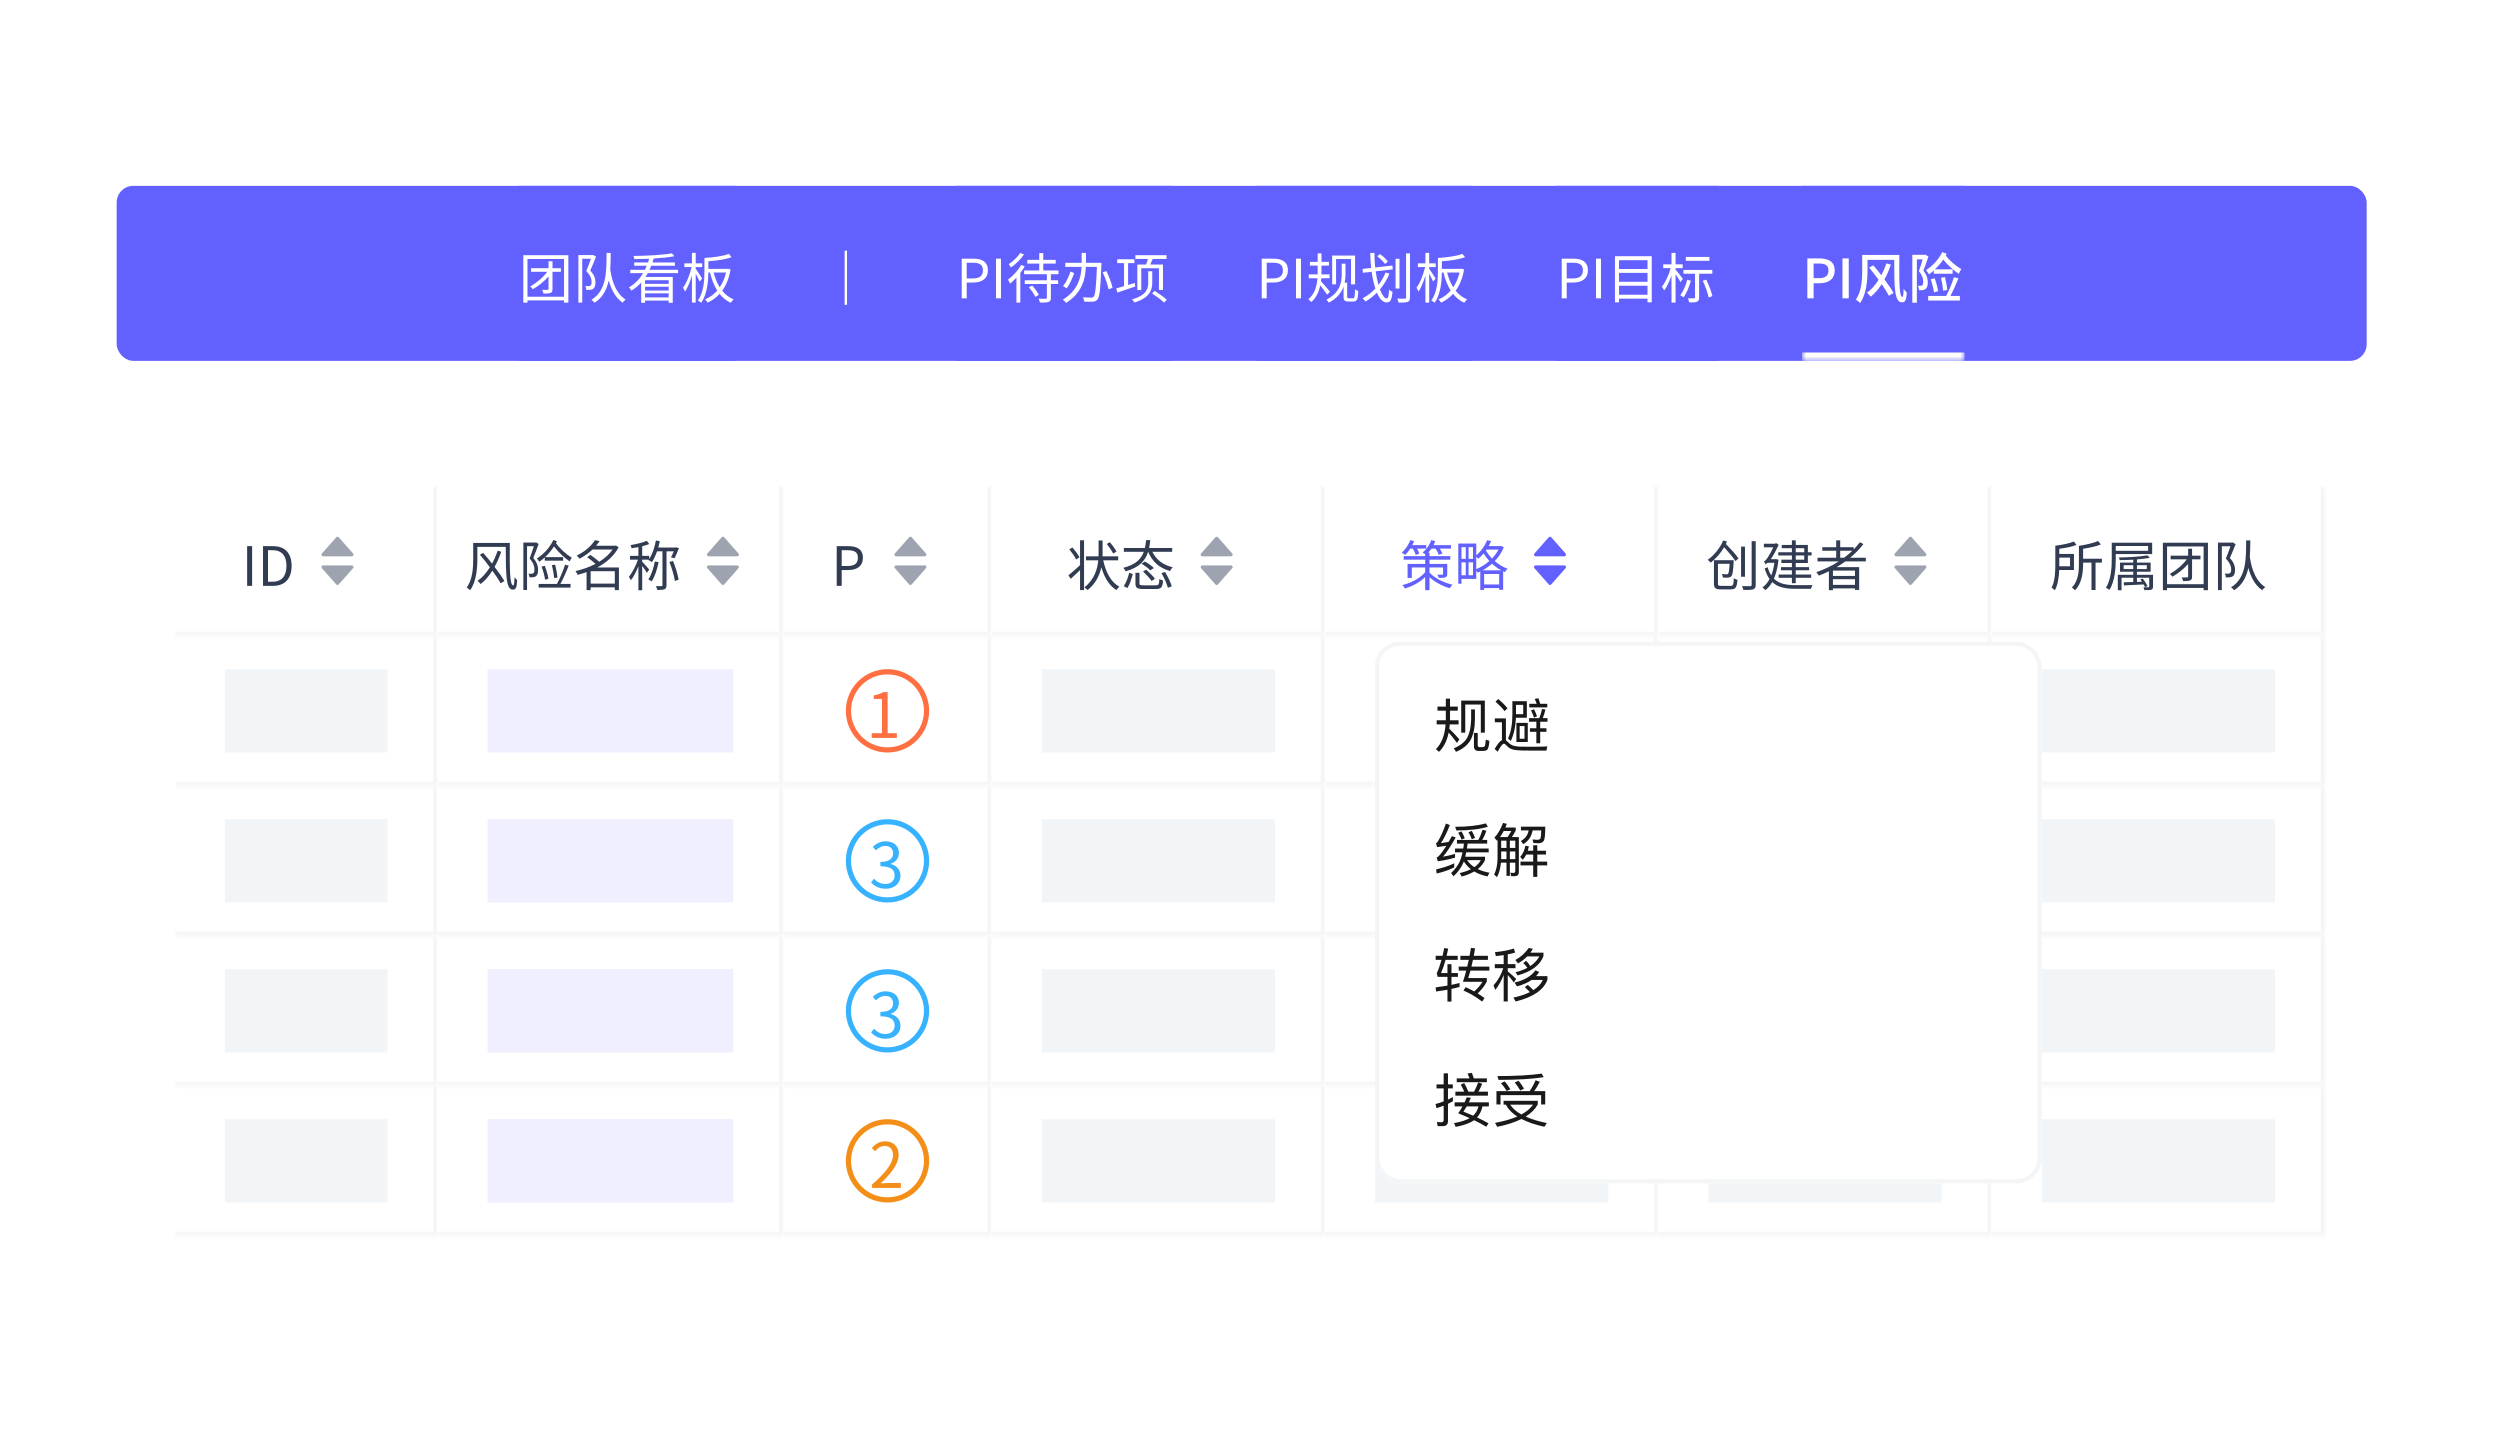
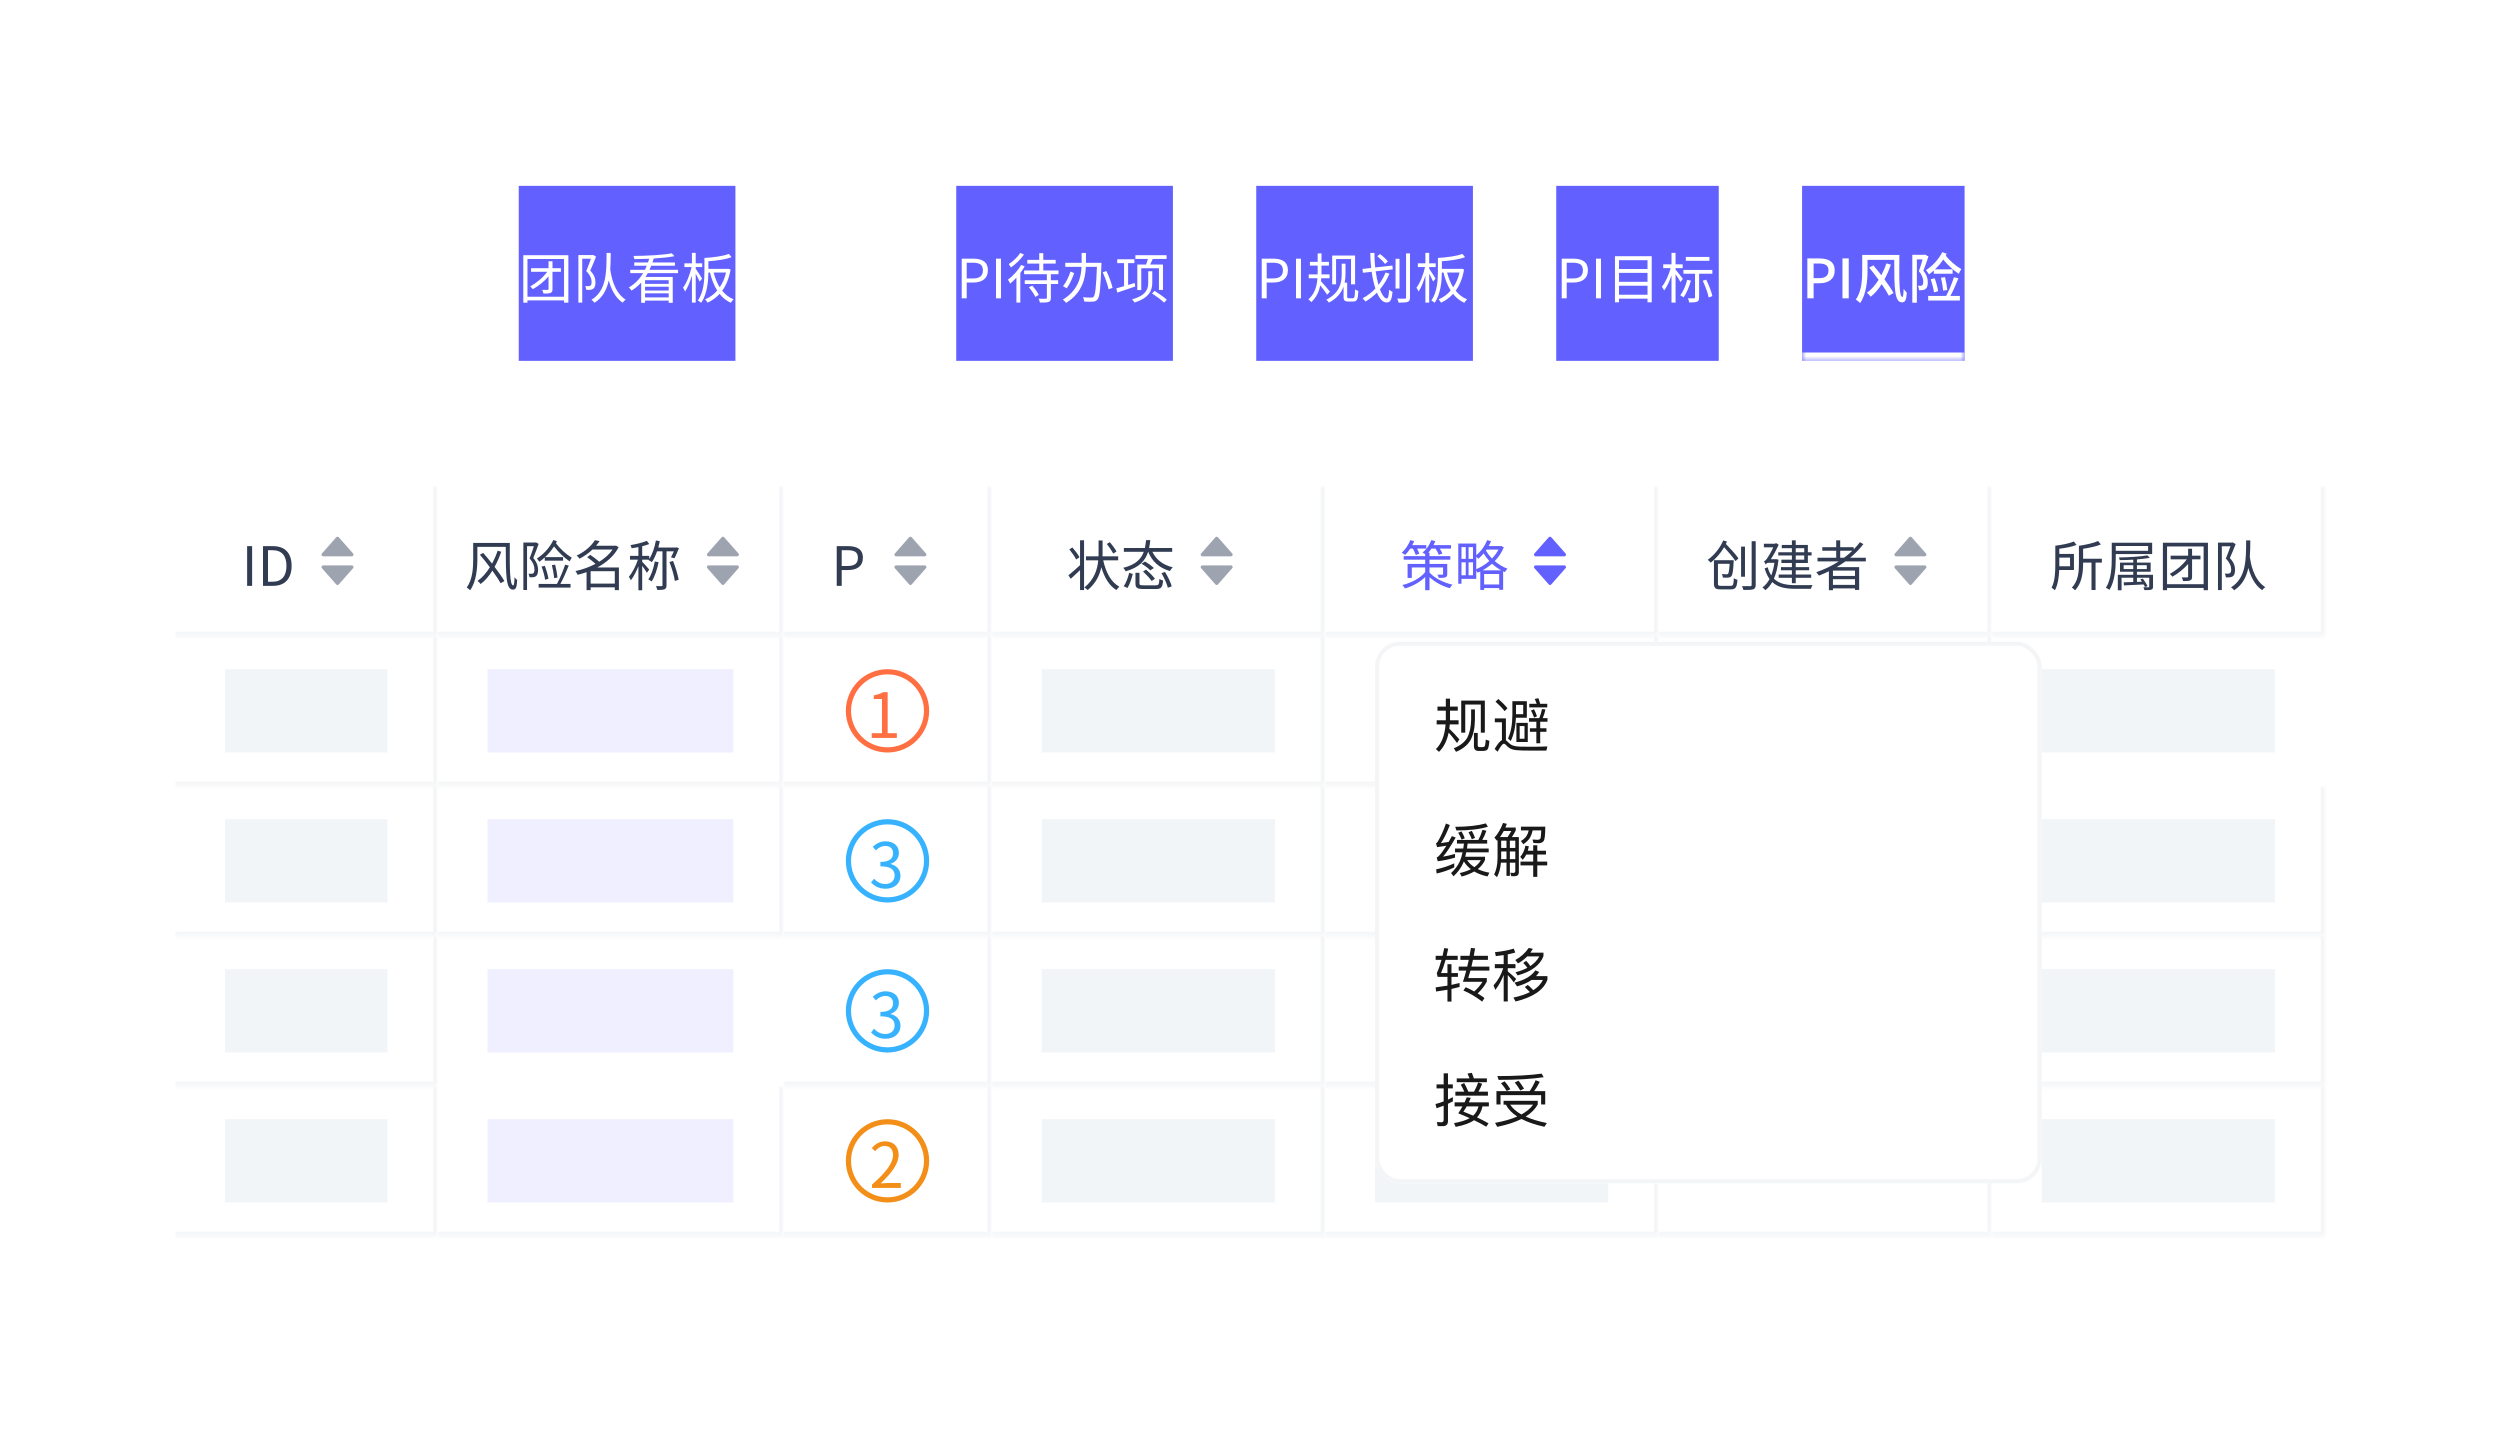
<svg xmlns="http://www.w3.org/2000/svg" width="600" height="345" viewBox="0 0 600 345" fill="none">
-   <rect x="28" y="44.603" width="540" height="42" rx="4" fill="#6260FF" />
  <rect width="52" height="42" transform="translate(124.5 44.603)" fill="#6260FF" />
  <path d="M125.592 61.255H136.408V72.644H135.368V72.097H126.593V72.644H125.592V61.255ZM126.593 71.213H135.368V62.153H126.593V71.213ZM131.65 62.699H132.599V64.362H134.614V65.234H132.599V69.38C132.599 69.888 132.495 70.147 132.144 70.29C131.806 70.447 131.286 70.46 130.441 70.46C130.389 70.2 130.246 69.823 130.116 69.576C130.714 69.588 131.26 69.588 131.429 69.576C131.611 69.576 131.65 69.537 131.65 69.38V66.352C130.558 67.587 129.18 68.678 127.88 69.406C127.75 69.225 127.477 68.925 127.256 68.743C128.699 67.951 130.285 66.663 131.338 65.234H127.451V64.362H131.65V62.699ZM138.813 61.217H142.206L142.362 61.178L143.051 61.593C142.648 62.647 142.128 63.907 141.66 64.934C142.687 66.013 142.908 66.95 142.908 67.769C142.908 68.484 142.752 69.043 142.362 69.316C142.167 69.445 141.92 69.523 141.647 69.562C141.361 69.588 141.023 69.588 140.711 69.576C140.698 69.329 140.607 68.925 140.438 68.665C140.763 68.678 141.036 68.692 141.244 68.678C141.413 68.665 141.556 68.639 141.686 68.561C141.907 68.418 141.985 68.067 141.985 67.677C141.985 66.963 141.699 66.079 140.698 65.052C141.101 64.115 141.517 62.971 141.816 62.1H139.736V72.618H138.813V61.217ZM145.573 60.697H146.574C146.561 62.035 146.561 63.374 146.457 64.674C146.652 65.897 147.237 70.07 150.162 71.915C149.876 72.097 149.59 72.397 149.434 72.644C147.536 71.382 146.6 69.133 146.106 67.3C145.625 69.498 144.663 71.409 142.687 72.669C142.531 72.422 142.219 72.136 141.946 71.954C145.638 69.706 145.56 65.142 145.573 60.697ZM154.816 68.822V69.731H160.484V68.822H154.816ZM154.816 68.132H160.484V67.249H154.816V68.132ZM154.816 70.407V71.37H160.484V70.407H154.816ZM161.238 60.788L161.862 61.489C160.549 61.749 158.755 61.931 156.883 62.048L156.584 62.998H161.979V63.778H156.298C156.168 64.103 156.025 64.427 155.869 64.752H162.733V65.558H155.466C155.297 65.871 155.115 66.169 154.92 66.469H161.459V72.669H160.484V72.15H154.816V72.669H153.88V67.82C153.217 68.561 152.45 69.212 151.553 69.745C151.423 69.523 151.137 69.172 150.929 68.978C152.411 68.132 153.529 66.936 154.348 65.558H151.267V64.752H154.79C154.959 64.427 155.102 64.103 155.232 63.778H152.216V62.998H155.518C155.622 62.699 155.713 62.4 155.804 62.1C154.582 62.153 153.36 62.178 152.229 62.178C152.216 61.958 152.125 61.633 152.034 61.425C155.206 61.398 159.158 61.203 161.238 60.788ZM166.061 60.684H166.971V63.193H168.531V64.103H166.971V64.505C167.296 64.948 168.284 66.456 168.505 66.846L167.907 67.587C167.738 67.157 167.322 66.338 166.971 65.675V72.63H166.061V66.13C165.619 67.638 165.021 69.094 164.423 69.978C164.319 69.719 164.085 69.276 163.916 69.043C164.761 67.99 165.567 65.897 165.983 64.103H164.254V63.193H166.061V60.684ZM174.927 60.931L175.577 61.711C174.199 62.27 171.963 62.569 170.013 62.699V64.531H174.563L174.732 64.493L175.343 64.674C174.979 66.793 174.277 68.471 173.328 69.77C174.069 70.694 174.979 71.409 176.071 71.838C175.85 72.019 175.551 72.409 175.395 72.669C174.329 72.189 173.432 71.46 172.704 70.537C171.872 71.448 170.897 72.136 169.818 72.644C169.688 72.409 169.428 72.032 169.22 71.85C170.312 71.395 171.3 70.694 172.132 69.731C171.352 68.51 170.793 67.04 170.403 65.415H170.013C169.987 67.587 169.701 70.629 168.284 72.669C168.102 72.513 167.699 72.228 167.478 72.124C168.934 70.07 169.064 67.144 169.064 65.078V61.906C171.105 61.788 173.614 61.477 174.927 60.931ZM174.251 65.415H171.274C171.612 66.716 172.093 67.924 172.73 68.951C173.406 67.963 173.926 66.793 174.251 65.415Z" fill="white" />
  <path d="M203.286 60.163V73.163H202.714V60.163H203.286Z" fill="white" />
  <rect width="52" height="42" transform="translate(229.5 44.603)" fill="#6260FF" />
  <path d="M230.813 71.603V62.075H233.53C235.662 62.075 237.092 62.789 237.092 64.87C237.092 66.885 235.675 67.808 233.582 67.808H232.009V71.603H230.813ZM232.009 66.832H233.426C235.103 66.832 235.896 66.234 235.896 64.87C235.896 63.478 235.051 63.05 233.374 63.05H232.009V66.832ZM239.04 71.603V62.075H240.236V71.603H239.04ZM246.93 68.951L247.736 68.535C248.334 69.212 249.023 70.147 249.309 70.772L248.477 71.266C248.204 70.629 247.541 69.653 246.93 68.951ZM244.85 60.709L245.76 61.074C245.006 62.205 243.758 63.413 242.614 64.194C242.51 63.972 242.25 63.583 242.107 63.388C243.121 62.724 244.291 61.633 244.85 60.709ZM249.413 60.748H250.388V62.373H253.365V63.258H250.388V64.909H254.041V65.805H252.208V67.261H253.95V68.159H252.208V71.46C252.208 72.032 252.078 72.305 251.675 72.462C251.259 72.618 250.596 72.618 249.582 72.618C249.543 72.358 249.387 71.954 249.257 71.681C250.037 71.721 250.765 71.707 250.973 71.695C251.181 71.695 251.246 71.629 251.246 71.46V68.159H245.942V67.261H251.246V65.805H245.786V64.909H249.413V63.258H246.553V62.373H249.413V60.748ZM245.071 63.583L245.929 63.92C245.63 64.454 245.266 64.999 244.876 65.519V72.63H243.94V66.638C243.446 67.171 242.926 67.665 242.432 68.081C242.354 67.859 242.081 67.353 241.912 67.118C243.082 66.26 244.33 64.921 245.071 63.583ZM256.914 65.168L257.798 65.532C257.408 66.689 256.771 68.21 256.017 69.198L255.12 68.678C255.9 67.755 256.55 66.312 256.914 65.168ZM264.649 65.35L265.546 65.052C266.157 66.338 266.794 68.028 267.015 69.082L266.053 69.433C265.858 68.379 265.247 66.663 264.649 65.35ZM259.592 60.697H260.632V62.971V63.075H264.35C264.35 63.075 264.337 63.465 264.337 63.621C264.129 69.237 263.934 71.213 263.414 71.838C263.115 72.228 262.803 72.344 262.322 72.397C261.854 72.448 261.022 72.409 260.229 72.383C260.203 72.072 260.073 71.629 259.891 71.344C260.762 71.421 261.568 71.421 261.893 71.421C262.166 71.434 262.309 71.395 262.452 71.227C262.868 70.797 263.076 68.912 263.258 64.05H260.606C260.489 66.846 259.761 70.251 255.874 72.695C255.705 72.462 255.328 72.085 255.081 71.915C258.734 69.666 259.449 66.585 259.566 64.05H255.666V63.075H259.592V62.959V60.697ZM275.569 65.103H276.544V67.847C276.544 69.549 275.972 71.448 272.293 72.605C272.176 72.397 271.89 72.046 271.682 71.85C275.218 70.876 275.569 69.212 275.569 67.847V65.103ZM276.492 70.421L277.103 69.809C278.104 70.433 279.404 71.331 280.028 71.942L279.378 72.63C278.767 72.007 277.493 71.07 276.492 70.421ZM267.912 69.212L269.771 68.678V63.154H268.133V62.218H272.254V63.154H270.746V68.392L272.332 67.912L272.462 68.757C270.941 69.276 269.355 69.823 268.159 70.225L267.912 69.212ZM272.956 63.492H275.049C275.218 63.075 275.374 62.581 275.504 62.139H272.488V61.255H279.976V62.139H276.661C276.453 62.608 276.245 63.089 276.05 63.492H279.118V69.588H278.143V64.376H273.905V69.615H272.956V63.492Z" fill="white" />
  <rect width="52" height="42" transform="translate(301.5 44.603)" fill="#6260FF" />
  <path d="M302.813 71.603V62.075H305.53C307.662 62.075 309.092 62.789 309.092 64.87C309.092 66.885 307.675 67.808 305.582 67.808H304.009V71.603H302.813ZM304.009 66.832H305.426C307.103 66.832 307.896 66.234 307.896 64.87C307.896 63.478 307.051 63.05 305.374 63.05H304.009V66.832ZM311.04 71.603V62.075H312.236V71.603H311.04ZM319.723 61.321H325.222V68.237H324.247V62.178H320.659V68.237H319.723V61.321ZM316.239 60.813H317.162V62.842H318.943V63.752H317.162V65.025L317.149 65.858H319.099V66.781H317.11L317.032 67.496C317.565 68.028 318.878 69.602 319.19 70.004L318.514 70.733C318.202 70.213 317.435 69.212 316.863 68.496C316.564 69.966 315.94 71.409 314.705 72.513C314.562 72.319 314.237 71.993 314.003 71.825C315.589 70.525 316.057 68.549 316.187 66.781H314.094V65.858H316.226L316.239 65.038V63.752H314.38V62.842H316.239V60.813ZM322.011 63.283H322.921V65.793C322.921 66.43 322.869 67.132 322.726 67.834H323.324V71.148C323.324 71.499 323.428 71.591 323.753 71.591H324.676C325.092 71.591 325.157 71.252 325.209 69.445C325.443 69.627 325.768 69.77 326.002 69.823C325.898 71.85 325.742 72.371 324.676 72.371H323.623C322.778 72.371 322.453 72.124 322.453 71.252V68.782C321.946 70.2 320.919 71.603 318.93 72.63C318.813 72.436 318.514 72.072 318.319 71.928C321.595 70.251 322.011 67.794 322.011 65.779V63.283ZM334.933 62.114H335.882V69.251H334.933V62.114ZM337.455 60.813H338.404V71.37C338.404 72.007 338.248 72.279 337.858 72.448C337.455 72.605 336.792 72.63 335.661 72.63C335.622 72.371 335.466 71.942 335.336 71.668C336.168 71.695 336.909 71.681 337.13 71.681C337.364 71.668 337.455 71.603 337.455 71.382V60.813ZM330.552 61.489L331.202 60.969C331.891 61.477 332.723 62.23 333.1 62.751L332.411 63.349C332.034 62.828 331.228 62.035 330.552 61.489ZM332.541 65.403L333.477 65.675C332.879 67.093 332.112 68.353 331.189 69.445C331.696 70.811 332.281 71.629 332.827 71.629C333.152 71.629 333.308 71.031 333.386 69.51C333.594 69.731 333.945 69.939 334.205 70.031C334.023 72.007 333.672 72.591 332.775 72.591C331.865 72.591 331.085 71.695 330.461 70.239C329.629 71.07 328.706 71.785 327.718 72.371C327.575 72.162 327.237 71.785 327.029 71.591C328.16 70.993 329.2 70.2 330.097 69.251C329.707 68.106 329.408 66.728 329.2 65.234L327.094 65.468L327.003 64.544L329.083 64.311C328.953 63.141 328.875 61.931 328.862 60.697H329.863C329.863 61.906 329.928 63.089 330.045 64.194L334.179 63.725L334.27 64.648L330.162 65.117C330.331 66.338 330.565 67.444 330.838 68.379C331.527 67.483 332.099 66.481 332.541 65.403ZM342.096 60.684H343.006V63.193H344.566V64.103H343.006V64.505C343.331 64.948 344.319 66.456 344.54 66.846L343.942 67.587C343.773 67.157 343.357 66.338 343.006 65.675V72.63H342.096V66.13C341.654 67.638 341.056 69.094 340.458 69.978C340.354 69.719 340.12 69.276 339.951 69.043C340.796 67.99 341.602 65.897 342.018 64.103H340.289V63.193H342.096V60.684ZM350.962 60.931L351.612 61.711C350.234 62.27 347.998 62.569 346.048 62.699V64.531H350.598L350.767 64.493L351.378 64.674C351.014 66.793 350.312 68.471 349.363 69.77C350.104 70.694 351.014 71.409 352.106 71.838C351.885 72.019 351.586 72.409 351.43 72.669C350.364 72.189 349.467 71.46 348.739 70.537C347.907 71.448 346.932 72.136 345.853 72.644C345.723 72.409 345.463 72.032 345.255 71.85C346.347 71.395 347.335 70.694 348.167 69.731C347.387 68.51 346.828 67.04 346.438 65.415H346.048C346.022 67.587 345.736 70.629 344.319 72.669C344.137 72.513 343.734 72.228 343.513 72.124C344.969 70.07 345.099 67.144 345.099 65.078V61.906C347.14 61.788 349.649 61.477 350.962 60.931ZM350.286 65.415H347.309C347.647 66.716 348.128 67.924 348.765 68.951C349.441 67.963 349.961 66.793 350.286 65.415Z" fill="white" />
  <rect width="39" height="42" transform="translate(373.5 44.603)" fill="#6260FF" />
  <path d="M374.813 71.603V62.075H377.53C379.662 62.075 381.092 62.789 381.092 64.87C381.092 66.885 379.675 67.808 377.582 67.808H376.009V71.603H374.813ZM376.009 66.832H377.426C379.103 66.832 379.896 66.234 379.896 64.87C379.896 63.478 379.051 63.05 377.374 63.05H376.009V66.832ZM383.04 71.603V62.075H384.236V71.603H383.04ZM388.564 65.493V67.638H395.402V65.493H388.564ZM388.564 64.558H395.402V62.452H388.564V64.558ZM388.564 68.575V70.733H395.402V68.575H388.564ZM387.589 61.489H396.416V72.566H395.402V71.681H388.564V72.566H387.589V61.489ZM404.593 61.672H410.261V62.594H404.593V61.672ZM408.662 67.379L409.494 67.118C410.131 68.392 410.755 70.043 410.976 71.07L410.079 71.395C409.884 70.368 409.273 68.678 408.662 67.379ZM404.918 67.157L405.815 67.353C405.412 68.861 404.762 70.382 404.06 71.37C403.878 71.24 403.488 70.966 403.267 70.862C403.995 69.927 404.58 68.535 404.918 67.157ZM404.021 64.778H410.963V65.701H407.791V71.382C407.791 71.942 407.674 72.24 407.297 72.409C406.92 72.566 406.322 72.591 405.412 72.591C405.373 72.305 405.23 71.889 405.1 71.591C405.776 71.617 406.387 71.603 406.556 71.603C406.751 71.591 406.803 71.538 406.803 71.37V65.701H404.021V64.778ZM401.161 60.684H402.136V63.44H403.839V64.35H402.136V64.701C402.513 65.129 403.631 66.559 403.891 66.924L403.319 67.691C403.098 67.275 402.578 66.469 402.136 65.832V72.63H401.161V66.118C400.68 67.522 400.043 68.886 399.393 69.719C399.289 69.459 399.029 69.055 398.847 68.808C399.679 67.834 400.524 65.962 400.953 64.35H399.172V63.44H401.161V60.684Z" fill="white" />
  <mask id="path-7-inside-1_33_11292" fill="white">
    <path d="M432.5 44.603H471.5V86.603H432.5V44.603Z" />
  </mask>
  <path d="M432.5 44.603H471.5V86.603H432.5V44.603Z" fill="#6260FF" />
  <path d="M471.5 84.603H432.5V88.603H471.5V84.603Z" fill="white" mask="url(#path-7-inside-1_33_11292)" />
  <path d="M433.761 71.603V62.023H436.66C438.792 62.023 440.326 62.764 440.326 64.934C440.326 67.014 438.792 67.977 436.712 67.977H435.269V71.603H433.761ZM435.269 66.754H436.582C438.09 66.754 438.831 66.169 438.831 64.934C438.831 63.66 438.038 63.245 436.517 63.245H435.269V66.754ZM442.191 71.603V62.023H443.699V71.603H442.191ZM446.93 61.178H455.848C455.796 67.496 455.783 71.266 456.589 71.266C456.758 71.266 456.849 70.368 456.875 69.316C457.083 69.615 457.408 70.031 457.642 70.225C457.525 71.942 457.278 72.566 456.498 72.566C454.652 72.566 454.626 69.147 454.613 62.361H448.204V64.948C448.204 67.183 447.957 70.59 446.423 72.734C446.202 72.487 445.669 72.046 445.396 71.903C446.813 69.913 446.93 67.014 446.93 64.948V61.178ZM452.728 63.206L453.807 63.505C453.404 64.74 452.884 65.948 452.273 67.053C453.17 68.249 453.95 69.406 454.444 70.317L453.326 70.98C452.936 70.213 452.325 69.225 451.61 68.198C450.83 69.406 449.933 70.46 448.971 71.213C448.75 70.915 448.347 70.486 448.061 70.264C449.088 69.549 450.05 68.445 450.869 67.157C450.128 66.144 449.335 65.117 448.594 64.219L449.608 63.687C450.219 64.415 450.882 65.221 451.519 66.052C452.013 65.129 452.429 64.168 452.728 63.206ZM463.375 67.028L464.324 66.781C464.688 67.769 465.039 69.055 465.156 69.888L464.155 70.174C464.051 69.316 463.713 68.028 463.375 67.028ZM465.832 66.65L466.794 66.52C467.054 67.508 467.275 68.757 467.353 69.602L466.352 69.757C466.287 68.925 466.066 67.638 465.832 66.65ZM458.955 61.151H461.828L462.023 61.099L462.829 61.554C462.465 62.647 462.01 63.934 461.607 64.96C462.478 66.026 462.673 66.963 462.673 67.755C462.673 68.51 462.517 69.069 462.127 69.355C461.932 69.51 461.698 69.576 461.425 69.615C461.178 69.653 460.866 69.653 460.567 69.641C460.554 69.341 460.45 68.874 460.281 68.575C460.541 68.588 460.762 68.6 460.944 68.588C461.1 68.575 461.23 68.549 461.334 68.484C461.516 68.341 461.581 68.016 461.581 67.626C461.581 66.95 461.373 66.079 460.528 65.091C460.853 64.219 461.178 63.114 461.425 62.257H460.047V72.656H458.955V61.151ZM466.144 60.514L467.21 60.904L466.989 61.334C467.86 62.517 469.407 63.855 470.72 64.584C470.499 64.87 470.239 65.403 470.109 65.728C468.835 64.895 467.392 63.556 466.378 62.295C465.806 63.154 465.13 63.947 464.402 64.635H468.627V65.689H464.116V64.909C463.739 65.26 463.349 65.572 462.959 65.844C462.816 65.597 462.452 65.078 462.231 64.831C463.791 63.855 465.286 62.257 466.144 60.514ZM462.764 71.031H467.067C467.743 69.809 468.523 67.898 468.939 66.534L470.018 66.793C469.472 68.171 468.744 69.835 468.094 71.031H470.369V72.124H462.764V71.031Z" fill="white" />
  <g filter="url(#filter0_d_33_11292)">
    <rect x="28" y="96.603" width="540" height="204" rx="4" fill="white" />
    <mask id="path-11-inside-2_33_11292" fill="white">
      <path d="M40 252.604H103V288.604H40V252.604Z" />
    </mask>
    <path d="M40 252.604H103V288.604H40V252.604Z" fill="white" />
    <path d="M103 288.604V289.604H104V288.604H103ZM102 252.604V288.604H104V252.604H102ZM103 287.604H40V289.604H103V287.604Z" fill="#F4F5F7" mask="url(#path-11-inside-2_33_11292)" />
    <rect width="39" height="20" transform="translate(52 260.604)" fill="#F2F5F8" />
    <mask id="path-13-inside-3_33_11292" fill="white">
      <path d="M40 216.604H103V252.604H40V216.604Z" />
    </mask>
    <path d="M40 216.604H103V252.604H40V216.604Z" fill="white" />
    <path d="M103 252.604V253.604H104V252.604H103ZM102 216.604V252.604H104V216.604H102ZM103 251.604H40V253.604H103V251.604Z" fill="#F4F5F7" mask="url(#path-13-inside-3_33_11292)" />
    <rect width="39" height="20" transform="translate(52 224.604)" fill="#F2F5F8" />
    <mask id="path-15-inside-4_33_11292" fill="white">
      <path d="M40 180.604H103V216.604H40V180.604Z" />
    </mask>
    <path d="M40 180.604H103V216.604H40V180.604Z" fill="white" />
    <path d="M103 216.604V217.604H104V216.604H103ZM102 180.604V216.604H104V180.604H102ZM103 215.604H40V217.604H103V215.604Z" fill="#F4F5F7" mask="url(#path-15-inside-4_33_11292)" />
    <rect width="39" height="20" transform="translate(52 188.604)" fill="#F2F5F8" />
    <mask id="path-17-inside-5_33_11292" fill="white">
      <path d="M40 144.604H103V180.604H40V144.604Z" />
    </mask>
    <path d="M40 144.604H103V180.604H40V144.604Z" fill="white" />
    <path d="M103 180.604V181.604H104V180.604H103ZM102 144.604V180.604H104V144.604H102ZM103 179.604H40V181.604H103V179.604Z" fill="#F4F5F7" mask="url(#path-17-inside-5_33_11292)" />
    <rect width="39" height="20" transform="translate(52 152.604)" fill="#F2F5F8" />
    <mask id="path-19-inside-6_33_11292" fill="white">
      <path d="M40 108.604H103V144.604H40V108.604Z" />
    </mask>
    <path d="M40 108.604H103V144.604H40V108.604Z" fill="white" />
    <path d="M103 144.604V145.604H104V144.604H103ZM102 108.604V144.604H104V108.604H102ZM103 143.604H40V145.604H103V143.604Z" fill="#F4F5F7" mask="url(#path-19-inside-6_33_11292)" />
    <path d="M57.313 132.604V123.075H58.509V132.604H57.313ZM61.122 132.604V123.075H63.501C66.426 123.075 67.986 124.765 67.986 127.807C67.986 130.823 66.426 132.604 63.553 132.604H61.122ZM62.318 131.616H63.397C65.646 131.616 66.751 130.212 66.751 127.807C66.751 125.389 65.646 124.05 63.397 124.05H62.318V131.616Z" fill="#313C52" />
    <path d="M79.3 132.263C79.141 132.444 78.859 132.444 78.7 132.263L75.256 128.359C75.028 128.101 75.212 127.694 75.556 127.694L82.444 127.694C82.788 127.694 82.972 128.101 82.744 128.359L79.3 132.263Z" fill="#9EA3B0" />
    <path d="M78.7 120.944C78.859 120.763 79.141 120.763 79.3 120.944L82.744 124.848C82.972 125.106 82.788 125.513 82.444 125.513L75.556 125.513C75.212 125.513 75.028 125.106 75.256 124.848L78.7 120.944Z" fill="#9EA3B0" />
    <mask id="path-24-inside-7_33_11292" fill="white">
      <path d="M103 252.604H186V288.604H103V252.604Z" />
    </mask>
    <path d="M103 252.604H186V288.604H103V252.604Z" fill="white" />
    <path d="M186 288.604V289.604H187V288.604H186ZM185 252.604V288.604H187V252.604H185ZM186 287.604H103V289.604H186V287.604Z" fill="#F4F5F7" mask="url(#path-24-inside-7_33_11292)" />
    <rect width="59" height="20" transform="translate(115 260.604)" fill="#6260FF" fill-opacity="0.1" />
    <mask id="path-26-inside-8_33_11292" fill="white">
-       <path d="M103 216.604H186V252.604H103V216.604Z" />
-     </mask>
+       </mask>
    <path d="M103 216.604H186V252.604H103V216.604Z" fill="white" />
    <path d="M186 252.604V253.604H187V252.604H186ZM185 216.604V252.604H187V216.604H185ZM186 251.604H103V253.604H186V251.604Z" fill="#F4F5F7" mask="url(#path-26-inside-8_33_11292)" />
    <rect width="59" height="20" transform="translate(115 224.604)" fill="#6260FF" fill-opacity="0.1" />
    <mask id="path-28-inside-9_33_11292" fill="white">
      <path d="M103 180.604H186V216.604H103V180.604Z" />
    </mask>
    <path d="M103 180.604H186V216.604H103V180.604Z" fill="white" />
    <path d="M186 216.604V217.604H187V216.604H186ZM185 180.604V216.604H187V180.604H185ZM186 215.604H103V217.604H186V215.604Z" fill="#F4F5F7" mask="url(#path-28-inside-9_33_11292)" />
    <rect width="59" height="20" transform="translate(115 188.604)" fill="#6260FF" fill-opacity="0.1" />
    <mask id="path-30-inside-10_33_11292" fill="white">
      <path d="M103 144.604H186V180.604H103V144.604Z" />
    </mask>
    <path d="M103 144.604H186V180.604H103V144.604Z" fill="white" />
    <path d="M186 180.604V181.604H187V180.604H186ZM185 144.604V180.604H187V144.604H185ZM186 179.604H103V181.604H186V179.604Z" fill="#F4F5F7" mask="url(#path-30-inside-10_33_11292)" />
    <rect width="59" height="20" transform="translate(115 152.604)" fill="#6260FF" fill-opacity="0.1" />
    <mask id="path-32-inside-11_33_11292" fill="white">
      <path d="M103 108.604H186V144.604H103V108.604Z" />
    </mask>
    <path d="M103 108.604H186V144.604H103V108.604Z" fill="white" />
    <path d="M186 144.604V145.604H187V144.604H186ZM185 108.604V144.604H187V108.604H185ZM186 143.604H103V145.604H186V143.604Z" fill="#F4F5F7" mask="url(#path-32-inside-11_33_11292)" />
    <path d="M111.567 122.308H120.355C120.316 128.444 120.316 132.5 121.187 132.5C121.382 132.5 121.46 131.603 121.486 130.537C121.655 130.758 121.941 131.07 122.123 131.213C122.032 132.942 121.824 133.514 121.109 133.514C119.406 133.514 119.406 130.017 119.38 123.244H112.568V126.169C112.568 128.353 112.334 131.577 110.826 133.657C110.657 133.475 110.241 133.124 110.02 133.007C111.437 131.044 111.567 128.223 111.567 126.169V122.308ZM117.43 124.167L118.288 124.414C117.872 125.675 117.339 126.91 116.702 128.054C117.664 129.302 118.522 130.524 119.055 131.46L118.145 131.98C117.703 131.161 116.988 130.095 116.169 128.964C115.35 130.264 114.388 131.395 113.348 132.162C113.166 131.928 112.841 131.59 112.607 131.408C113.699 130.68 114.713 129.51 115.571 128.145C114.791 127.092 113.946 126.039 113.166 125.129L113.972 124.7C114.648 125.48 115.389 126.364 116.091 127.261C116.637 126.273 117.092 125.207 117.43 124.167ZM127.973 127.989L128.753 127.794C129.13 128.782 129.507 130.069 129.624 130.901L128.818 131.135C128.714 130.277 128.363 128.977 127.973 127.989ZM130.456 127.625L131.236 127.521C131.496 128.509 131.717 129.77 131.795 130.615L130.989 130.745C130.924 129.9 130.69 128.613 130.456 127.625ZM123.605 122.204H126.491L126.634 122.165L127.271 122.542C126.894 123.608 126.413 124.895 125.984 125.922C126.92 127.014 127.141 127.95 127.141 128.769C127.141 129.471 126.985 130.03 126.634 130.29C126.452 130.433 126.218 130.498 125.945 130.537C125.685 130.563 125.373 130.563 125.074 130.55C125.061 130.316 124.983 129.939 124.84 129.692C125.126 129.705 125.373 129.718 125.594 129.705C125.75 129.692 125.893 129.666 125.997 129.588C126.192 129.445 126.27 129.081 126.27 128.678C126.27 127.963 126.036 127.079 125.1 126.039C125.477 125.103 125.854 123.959 126.127 123.088H124.489V133.605H123.605V122.204ZM130.807 121.593L131.665 121.892L131.431 122.347C132.302 123.621 133.901 125.064 135.227 125.857C135.045 126.078 134.824 126.481 134.72 126.741C133.42 125.857 131.938 124.44 130.963 123.14C130.352 124.089 129.611 124.973 128.818 125.714H133.147V126.559H128.74V125.779C128.311 126.169 127.882 126.52 127.44 126.832C127.336 126.637 127.024 126.234 126.855 126.039C128.454 125.038 129.962 123.413 130.807 121.593ZM127.271 132.149H131.665C132.354 130.901 133.173 128.912 133.628 127.521L134.499 127.755C133.94 129.159 133.16 130.927 132.484 132.149H134.928V133.02H127.271V132.149ZM138.919 125.727L139.673 125.168C140.362 125.636 141.22 126.286 141.831 126.819C143.131 126 144.262 125.025 145.029 123.881H140.193C139.348 124.687 138.321 125.454 137.086 126.091C136.943 125.857 136.631 125.506 136.397 125.337C138.529 124.336 140.011 122.893 140.778 121.645L141.896 121.866C141.649 122.243 141.363 122.62 141.051 122.984H145.653L145.822 122.932L146.472 123.335C145.406 125.415 143.521 127.027 141.363 128.184H146.537V133.631H145.549V132.955H139.751V133.631H138.776V129.315C138.061 129.575 137.333 129.783 136.618 129.952C136.527 129.692 136.293 129.276 136.111 129.055C137.723 128.717 139.4 128.132 140.921 127.326C140.349 126.806 139.582 126.182 138.919 125.727ZM145.549 132.058V129.081H139.751V132.058H145.549ZM155.156 126.754L156.066 126.923C155.715 128.691 155.13 130.42 154.389 131.551C154.22 131.408 153.817 131.161 153.596 131.044C154.337 130.004 154.857 128.379 155.156 126.754ZM158.666 126.884L159.524 126.624C160.122 128.067 160.668 129.913 160.876 131.135L159.966 131.421C159.784 130.199 159.238 128.301 158.666 126.884ZM155.416 121.71L156.352 121.892C156.248 122.412 156.118 122.919 155.988 123.413H160.174L160.317 123.361L160.954 123.543C160.642 124.349 160.252 125.233 159.901 125.974L159.03 125.766C159.264 125.311 159.524 124.791 159.719 124.323H157.964V132.448C157.964 132.994 157.834 133.267 157.483 133.423C157.132 133.566 156.573 133.592 155.767 133.592C155.702 133.332 155.559 132.916 155.416 132.669C156.027 132.682 156.599 132.682 156.768 132.669C156.937 132.669 156.989 132.617 156.989 132.448V124.323H155.689C155.351 125.324 154.922 126.221 154.454 126.91C154.272 126.767 153.856 126.52 153.622 126.403L153.674 126.325H152.127V126.819C152.504 127.196 153.57 128.379 153.817 128.704L153.245 129.471C153.037 129.094 152.543 128.366 152.127 127.794V133.657H151.217V127.898C150.697 129.198 150.047 130.472 149.41 131.265C149.319 131.031 149.085 130.654 148.929 130.433C149.722 129.51 150.606 127.82 151.1 126.325H149.202V125.415H151.217V123.309C150.671 123.413 150.112 123.504 149.592 123.582C149.553 123.374 149.423 123.049 149.319 122.828C150.684 122.594 152.296 122.217 153.232 121.801L153.817 122.568C153.336 122.763 152.751 122.945 152.127 123.101V125.415H153.804V126.156C154.571 125.025 155.117 123.374 155.416 121.71Z" fill="#313C52" />
    <path d="M171.8 132.263C171.641 132.444 171.359 132.444 171.2 132.263L167.756 128.359C167.528 128.101 167.712 127.694 168.056 127.694L174.944 127.694C175.288 127.694 175.472 128.101 175.244 128.359L171.8 132.263Z" fill="#9EA3B0" />
    <path d="M171.2 120.944C171.359 120.763 171.641 120.763 171.8 120.944L175.244 124.848C175.472 125.106 175.288 125.513 174.944 125.513L168.056 125.513C167.712 125.513 167.528 125.106 167.756 124.848L171.2 120.944Z" fill="#9EA3B0" />
    <mask id="path-37-inside-12_33_11292" fill="white">
      <path d="M186 252.604H236V288.604H186V252.604Z" />
    </mask>
    <path d="M186 252.604H236V288.604H186V252.604Z" fill="white" />
    <path d="M236 288.604V289.604H237V288.604H236ZM235 252.604V288.604H237V252.604H235ZM236 287.604H186V289.604H236V287.604Z" fill="#F4F5F7" mask="url(#path-37-inside-12_33_11292)" />
    <circle cx="211" cy="270.604" r="9.375" stroke="#F38F19" stroke-width="1.25" />
    <path d="M207.285 277.104V276.294C210.735 273.279 212.325 271.089 212.325 269.199C212.325 267.939 211.665 267.024 210.3 267.024C209.4 267.024 208.635 267.564 208.02 268.299L207.225 267.519C208.11 266.544 209.07 265.914 210.465 265.914C212.43 265.914 213.675 267.189 213.675 269.139C213.675 271.344 211.935 273.579 209.355 276.024C209.925 275.979 210.6 275.919 211.155 275.919H214.2V277.104H207.285Z" fill="#F38F19" />
    <mask id="path-41-inside-13_33_11292" fill="white">
      <path d="M186 216.604H236V252.604H186V216.604Z" />
    </mask>
    <path d="M186 216.604H236V252.604H186V216.604Z" fill="white" />
    <path d="M236 252.604V253.604H237V252.604H236ZM235 216.604V252.604H237V216.604H235ZM236 251.604H186V253.604H236V251.604Z" fill="#F4F5F7" mask="url(#path-41-inside-13_33_11292)" />
    <circle cx="211" cy="234.604" r="9.375" stroke="#37B2FE" stroke-width="1.25" />
    <path d="M210.57 241.299C208.86 241.299 207.78 240.579 207.06 239.784L207.765 238.899C208.41 239.559 209.235 240.159 210.48 240.159C211.8 240.159 212.715 239.379 212.715 238.119C212.715 236.784 211.845 235.914 209.295 235.914V234.864C211.575 234.864 212.34 233.949 212.34 232.764C212.34 231.714 211.635 231.024 210.48 231.024C209.595 231.024 208.83 231.459 208.2 232.089L207.465 231.219C208.29 230.469 209.265 229.914 210.525 229.914C212.385 229.914 213.735 230.919 213.735 232.659C213.735 233.994 212.955 234.894 211.785 235.299V235.374C213.075 235.689 214.11 236.649 214.11 238.164C214.11 240.129 212.535 241.299 210.57 241.299Z" fill="#37B2FE" />
    <mask id="path-45-inside-14_33_11292" fill="white">
      <path d="M186 180.604H236V216.604H186V180.604Z" />
    </mask>
    <path d="M186 180.604H236V216.604H186V180.604Z" fill="white" />
    <path d="M236 216.604V217.604H237V216.604H236ZM235 180.604V216.604H237V180.604H235ZM236 215.604H186V217.604H236V215.604Z" fill="#F4F5F7" mask="url(#path-45-inside-14_33_11292)" />
    <circle cx="211" cy="198.604" r="9.375" stroke="#37B2FE" stroke-width="1.25" />
    <path d="M210.57 205.299C208.86 205.299 207.78 204.579 207.06 203.784L207.765 202.899C208.41 203.559 209.235 204.159 210.48 204.159C211.8 204.159 212.715 203.379 212.715 202.119C212.715 200.784 211.845 199.914 209.295 199.914V198.864C211.575 198.864 212.34 197.949 212.34 196.764C212.34 195.714 211.635 195.024 210.48 195.024C209.595 195.024 208.83 195.459 208.2 196.089L207.465 195.219C208.29 194.469 209.265 193.914 210.525 193.914C212.385 193.914 213.735 194.919 213.735 196.659C213.735 197.994 212.955 198.894 211.785 199.299V199.374C213.075 199.689 214.11 200.649 214.11 202.164C214.11 204.129 212.535 205.299 210.57 205.299Z" fill="#37B2FE" />
    <mask id="path-49-inside-15_33_11292" fill="white">
      <path d="M186 144.604H236V180.604H186V144.604Z" />
    </mask>
    <path d="M186 144.604H236V180.604H186V144.604Z" fill="white" />
    <path d="M236 180.604V181.604H237V180.604H236ZM235 144.604V180.604H237V144.604H235ZM236 179.604H186V181.604H236V179.604Z" fill="#F4F5F7" mask="url(#path-49-inside-15_33_11292)" />
    <circle cx="211" cy="162.604" r="9.375" stroke="#FF6F42" stroke-width="1.25" />
    <path d="M207.213 169.104V167.964H209.673V159.759H207.708V158.889C208.683 158.709 209.388 158.454 209.988 158.109H211.038V167.964H213.243V169.104H207.213Z" fill="#FF6F42" />
    <mask id="path-53-inside-16_33_11292" fill="white">
      <path d="M186 108.604H236V144.604H186V108.604Z" />
    </mask>
    <path d="M186 108.604H236V144.604H186V108.604Z" fill="white" />
    <path d="M236 144.604V145.604H237V144.604H236ZM235 108.604V144.604H237V108.604H235ZM236 143.604H186V145.604H236V143.604Z" fill="#F4F5F7" mask="url(#path-53-inside-16_33_11292)" />
    <path d="M198.813 132.604V123.075H201.53C203.662 123.075 205.092 123.79 205.092 125.87C205.092 127.885 203.675 128.808 201.582 128.808H200.009V132.604H198.813ZM200.009 127.833H201.426C203.103 127.833 203.896 127.235 203.896 125.87C203.896 124.479 203.051 124.05 201.374 124.05H200.009V127.833Z" fill="#313C52" />
    <path d="M216.8 132.263C216.641 132.444 216.359 132.444 216.2 132.263L212.756 128.359C212.528 128.101 212.712 127.694 213.056 127.694L219.944 127.694C220.288 127.694 220.472 128.101 220.244 128.359L216.8 132.263Z" fill="#9EA3B0" />
    <path d="M216.2 120.944C216.359 120.763 216.641 120.763 216.8 120.944L220.244 124.848C220.472 125.106 220.288 125.513 219.944 125.513L213.056 125.513C212.712 125.513 212.528 125.106 212.756 124.848L216.2 120.944Z" fill="#9EA3B0" />
    <mask id="path-58-inside-17_33_11292" fill="white">
      <path d="M236 252.604H316V288.604H236V252.604Z" />
    </mask>
    <path d="M236 252.604H316V288.604H236V252.604Z" fill="white" />
    <path d="M316 288.604V289.604H317V288.604H316ZM315 252.604V288.604H317V252.604H315ZM316 287.604H236V289.604H316V287.604Z" fill="#F4F5F7" mask="url(#path-58-inside-17_33_11292)" />
    <rect width="56" height="20" transform="translate(248 260.604)" fill="#F2F5F8" />
    <mask id="path-60-inside-18_33_11292" fill="white">
      <path d="M236 216.604H316V252.604H236V216.604Z" />
    </mask>
    <path d="M236 216.604H316V252.604H236V216.604Z" fill="white" />
    <path d="M316 252.604V253.604H317V252.604H316ZM315 216.604V252.604H317V216.604H315ZM316 251.604H236V253.604H316V251.604Z" fill="#F4F5F7" mask="url(#path-60-inside-18_33_11292)" />
    <rect width="56" height="20" transform="translate(248 224.604)" fill="#F2F5F8" />
    <mask id="path-62-inside-19_33_11292" fill="white">
      <path d="M236 180.604H316V216.604H236V180.604Z" />
    </mask>
    <path d="M236 180.604H316V216.604H236V180.604Z" fill="white" />
    <path d="M316 216.604V217.604H317V216.604H316ZM315 180.604V216.604H317V180.604H315ZM316 215.604H236V217.604H316V215.604Z" fill="#F4F5F7" mask="url(#path-62-inside-19_33_11292)" />
    <rect width="56" height="20" transform="translate(248 188.604)" fill="#F2F5F8" />
    <mask id="path-64-inside-20_33_11292" fill="white">
      <path d="M236 144.604H316V180.604H236V144.604Z" />
    </mask>
    <path d="M236 144.604H316V180.604H236V144.604Z" fill="white" />
    <path d="M316 180.604V181.604H317V180.604H316ZM315 144.604V180.604H317V144.604H315ZM316 179.604H236V181.604H316V179.604Z" fill="#F4F5F7" mask="url(#path-64-inside-20_33_11292)" />
    <rect width="56" height="20" transform="translate(248 152.604)" fill="#F2F5F8" />
    <mask id="path-66-inside-21_33_11292" fill="white">
      <path d="M236 108.604H316V144.604H236V108.604Z" />
    </mask>
    <path d="M236 108.604H316V144.604H236V108.604Z" fill="white" />
    <path d="M316 144.604V145.604H317V144.604H316ZM315 108.604V144.604H317V108.604H315ZM316 143.604H236V145.604H316V143.604Z" fill="#F4F5F7" mask="url(#path-66-inside-21_33_11292)" />
    <path d="M263.633 122.542L264.374 122.126C264.959 122.828 265.648 123.764 265.96 124.362L265.18 124.856C264.868 124.258 264.205 123.257 263.633 122.542ZM254.637 123.842L255.378 123.387C256.015 124.115 256.756 125.103 257.081 125.74L256.275 126.286C255.976 125.623 255.248 124.609 254.637 123.842ZM261.657 121.71H262.619V124.739L262.606 125.519H266.363V126.481H262.775C263.399 129.328 264.608 131.694 266.649 132.812C266.415 132.994 266.09 133.371 265.934 133.618C264.166 132.526 263.035 130.576 262.32 128.132C261.917 130.043 261.007 131.993 259.044 133.618C258.849 133.423 258.511 133.163 258.251 132.994C260.656 131.044 261.384 128.626 261.579 126.481H258.628V125.519H261.644L261.657 124.739V121.71ZM254.416 130.082C255.118 129.523 256.184 128.587 257.211 127.638V121.671H258.173V133.618H257.211V128.834C256.444 129.562 255.651 130.316 254.988 130.914L254.416 130.082ZM271.953 127.287L272.772 126.767C273.539 127.183 274.449 127.833 274.93 128.327L274.059 128.886C273.643 128.405 272.72 127.729 271.953 127.287ZM270.51 129.471H271.472V132.019C271.472 132.396 271.615 132.474 272.46 132.474C272.85 132.474 274.852 132.474 275.385 132.474C276.074 132.474 276.178 132.279 276.256 130.94C276.464 131.109 276.867 131.252 277.14 131.317C277.01 132.955 276.698 133.358 275.45 133.358C275.112 133.358 272.733 133.358 272.408 133.358C270.9 133.358 270.51 133.085 270.51 132.019V129.471ZM272.33 129.159L273.071 128.717C273.825 129.367 274.748 130.29 275.19 130.901L274.384 131.434C273.981 130.81 273.071 129.848 272.33 129.159ZM276.75 129.549L277.608 129.276C278.284 130.355 278.973 131.798 279.22 132.721L278.284 133.059C278.063 132.136 277.4 130.654 276.75 129.549ZM269.002 129.471L269.873 129.757C269.587 130.836 269.158 132.24 268.586 133.124L267.702 132.682C268.3 131.837 268.755 130.511 269.002 129.471ZM273.058 121.632H274.072C274.007 122.282 273.916 122.906 273.786 123.517H279.324V124.427H274.566C275.463 126.299 277.114 127.612 279.454 128.145C279.22 128.366 278.934 128.769 278.791 129.042C276.23 128.34 274.527 126.767 273.552 124.427C272.902 126.481 271.511 128.197 268.144 129.107C268.04 128.873 267.793 128.496 267.585 128.275C270.614 127.521 271.901 126.117 272.512 124.427H267.728V123.517H272.772C272.915 122.906 272.993 122.269 273.058 121.632Z" fill="#313C52" />
    <path d="M290.3 132.263C290.141 132.444 289.859 132.444 289.7 132.263L286.256 128.359C286.028 128.101 286.212 127.694 286.556 127.694L293.444 127.694C293.788 127.694 293.972 128.101 293.744 128.359L290.3 132.263Z" fill="#9EA3B0" />
    <path d="M289.7 120.944C289.859 120.763 290.141 120.763 290.3 120.944L293.744 124.848C293.972 125.106 293.788 125.513 293.444 125.513L286.556 125.513C286.212 125.513 286.028 125.106 286.256 124.848L289.7 120.944Z" fill="#9EA3B0" />
    <mask id="path-71-inside-22_33_11292" fill="white">
      <path d="M316 252.604H396V288.604H316V252.604Z" />
    </mask>
    <path d="M316 252.604H396V288.604H316V252.604Z" fill="white" />
    <path d="M396 288.604V289.604H397V288.604H396ZM395 252.604V288.604H397V252.604H395ZM396 287.604H316V289.604H396V287.604Z" fill="#F4F5F7" mask="url(#path-71-inside-22_33_11292)" />
    <rect width="56" height="20" transform="translate(328 260.604)" fill="#F2F5F8" />
    <mask id="path-73-inside-23_33_11292" fill="white">
      <path d="M316 216.604H396V252.604H316V216.604Z" />
    </mask>
    <path d="M316 216.604H396V252.604H316V216.604Z" fill="white" />
    <path d="M396 252.604V253.604H397V252.604H396ZM395 216.604V252.604H397V216.604H395ZM396 251.604H316V253.604H396V251.604Z" fill="#F4F5F7" mask="url(#path-73-inside-23_33_11292)" />
-     <rect width="56" height="20" transform="translate(328 224.604)" fill="#F2F5F8" />
    <mask id="path-75-inside-24_33_11292" fill="white">
      <path d="M316 180.604H396V216.604H316V180.604Z" />
    </mask>
    <path d="M316 180.604H396V216.604H316V180.604Z" fill="white" />
    <path d="M396 216.604V217.604H397V216.604H396ZM395 180.604V216.604H397V180.604H395ZM396 215.604H316V217.604H396V215.604Z" fill="#F4F5F7" mask="url(#path-75-inside-24_33_11292)" />
    <rect width="56" height="20" transform="translate(328 188.604)" fill="#F2F5F8" />
    <mask id="path-77-inside-25_33_11292" fill="white">
      <path d="M316 144.604H396V180.604H316V144.604Z" />
    </mask>
    <path d="M316 144.604H396V180.604H316V144.604Z" fill="white" />
    <path d="M396 180.604V181.604H397V180.604H396ZM395 144.604V180.604H397V144.604H395ZM396 179.604H316V181.604H396V179.604Z" fill="#F4F5F7" mask="url(#path-77-inside-25_33_11292)" />
    <rect width="56" height="20" transform="translate(328 152.604)" fill="#F2F5F8" />
    <mask id="path-79-inside-26_33_11292" fill="white">
      <path d="M316 108.604H396V144.604H316V108.604Z" />
    </mask>
    <path d="M316 108.604H396V144.604H316V108.604Z" fill="white" />
    <path d="M396 144.604V145.604H397V144.604H396ZM395 108.604V144.604H397V108.604H395ZM396 143.604H316V145.604H396V143.604Z" fill="#F4F5F7" mask="url(#path-79-inside-26_33_11292)" />
    <path d="M341.514 121.632L342.476 121.866C342.346 122.191 342.203 122.516 342.047 122.828H346.246V123.66H343.542C343.815 124.076 344.062 124.531 344.179 124.856L343.308 125.168C343.178 124.752 342.866 124.167 342.528 123.66H341.553C341.319 124.011 341.059 124.336 340.799 124.635H341.085V125.467H346.077V126.325H341.085V127.339H345.336V129.757C345.336 130.212 345.245 130.42 344.894 130.563C344.556 130.693 344.036 130.693 343.295 130.693C343.243 130.446 343.087 130.134 342.97 129.926C343.503 129.939 343.997 129.939 344.153 129.926C344.296 129.926 344.335 129.887 344.335 129.757V128.184H341.085V129.419C342.125 130.576 344.192 131.785 346.584 132.318C346.389 132.526 346.103 132.916 345.96 133.163C343.932 132.63 342.216 131.564 341.085 130.511V133.644H340.045V130.485C338.771 131.746 336.964 132.721 335.183 133.228C335.04 132.981 334.78 132.604 334.559 132.409C336.717 131.902 338.888 130.745 340.045 129.315V128.184H336.834V130.706H335.82V127.339H340.045V126.325H334.884V125.467H340.045V125.012C339.85 124.869 339.59 124.7 339.421 124.609C340.331 123.894 341.098 122.802 341.514 121.632ZM336.483 121.632L337.406 121.879C337.276 122.204 337.12 122.516 336.951 122.828H340.305V123.66H338.082C338.316 124.089 338.537 124.544 338.641 124.869L337.783 125.194C337.653 124.791 337.38 124.18 337.094 123.66H336.47C336.08 124.245 335.664 124.765 335.248 125.181C335.066 125.038 334.663 124.765 334.429 124.635C335.274 123.894 336.041 122.776 336.483 121.632ZM354.93 121.632L355.853 121.892C355.684 122.295 355.489 122.685 355.281 123.062H358.102L358.271 123.023L358.908 123.348C358.414 124.609 357.647 125.727 356.737 126.663C357.595 127.404 358.635 128.067 359.805 128.483C359.597 128.678 359.324 129.055 359.181 129.302L358.752 129.107V133.553H357.803V133.137H354.189V133.579H353.266V129.159L352.642 129.445C352.564 129.302 352.434 129.107 352.304 128.938V130.927H348.755V132.097H347.988V122.451H352.304V125.246C353.409 124.362 354.358 123.036 354.93 121.632ZM348.755 123.309V126.13H349.782V123.309H348.755ZM348.755 130.069H349.782V126.962H348.755V130.069ZM351.524 126.962H350.458V130.069H351.524V126.962ZM351.524 126.13V123.309H350.458V126.13H351.524ZM352.304 128.6C353.37 128.158 354.475 127.482 355.437 126.637C354.891 126.039 354.423 125.415 354.072 124.817C353.669 125.311 353.24 125.74 352.798 126.104C352.694 125.974 352.486 125.779 352.304 125.623V128.6ZM354.189 132.266H357.803V129.757H354.189V132.266ZM357.634 123.907H354.748L354.618 124.102C354.969 124.739 355.463 125.402 356.074 126.039C356.698 125.389 357.231 124.674 357.634 123.907ZM353.799 128.886H358.31C357.478 128.444 356.724 127.885 356.087 127.287C355.372 127.911 354.592 128.457 353.799 128.886Z" fill="#6260FF" />
    <path d="M370.3 132.263C370.141 132.444 369.859 132.444 369.7 132.263L366.256 128.359C366.028 128.101 366.212 127.694 366.556 127.694L373.444 127.694C373.788 127.694 373.972 128.101 373.744 128.359L370.3 132.263Z" fill="#6260FF" />
    <path d="M369.7 120.944C369.859 120.763 370.141 120.763 370.3 120.944L373.744 124.848C373.972 125.106 373.788 125.513 373.444 125.513L366.556 125.513C366.212 125.513 366.028 125.106 366.256 124.848L369.7 120.944Z" fill="#6260FF" />
    <mask id="path-84-inside-27_33_11292" fill="white">
      <path d="M396 252.604H476V288.604H396V252.604Z" />
    </mask>
    <path d="M396 252.604H476V288.604H396V252.604Z" fill="white" />
    <path d="M476 288.604V289.604H477V288.604H476ZM475 252.604V288.604H477V252.604H475ZM476 287.604H396V289.604H476V287.604Z" fill="#F4F5F7" mask="url(#path-84-inside-27_33_11292)" />
-     <rect width="56" height="20" transform="translate(408 260.604)" fill="#F2F5F8" />
    <mask id="path-86-inside-28_33_11292" fill="white">
      <path d="M396 216.604H476V252.604H396V216.604Z" />
    </mask>
    <path d="M396 216.604H476V252.604H396V216.604Z" fill="white" />
    <path d="M476 252.604V253.604H477V252.604H476ZM475 216.604V252.604H477V216.604H475ZM476 251.604H396V253.604H476V251.604Z" fill="#F4F5F7" mask="url(#path-86-inside-28_33_11292)" />
    <rect width="56" height="20" transform="translate(408 224.604)" fill="#F2F5F8" />
    <mask id="path-88-inside-29_33_11292" fill="white">
      <path d="M396 180.604H476V216.604H396V180.604Z" />
    </mask>
    <path d="M396 180.604H476V216.604H396V180.604Z" fill="white" />
    <path d="M476 216.604V217.604H477V216.604H476ZM475 180.604V216.604H477V180.604H475ZM476 215.604H396V217.604H476V215.604Z" fill="#F4F5F7" mask="url(#path-88-inside-29_33_11292)" />
    <rect width="56" height="20" transform="translate(408 188.604)" fill="#F2F5F8" />
    <mask id="path-90-inside-30_33_11292" fill="white">
      <path d="M396 144.604H476V180.604H396V144.604Z" />
    </mask>
    <path d="M396 144.604H476V180.604H396V144.604Z" fill="white" />
    <path d="M476 180.604V181.604H477V180.604H476ZM475 144.604V180.604H477V144.604H475ZM476 179.604H396V181.604H476V179.604Z" fill="#F4F5F7" mask="url(#path-90-inside-30_33_11292)" />
    <rect width="56" height="20" transform="translate(408 152.604)" fill="#F2F5F8" />
    <mask id="path-92-inside-31_33_11292" fill="white">
      <path d="M396 108.604H476V144.604H396V108.604Z" />
    </mask>
    <path d="M396 108.604H476V144.604H396V108.604Z" fill="white" />
    <path d="M476 144.604V145.604H477V144.604H476ZM475 108.604V144.604H477V108.604H475ZM476 143.604H396V145.604H476V143.604Z" fill="#F4F5F7" mask="url(#path-92-inside-31_33_11292)" />
    <path d="M418.394 121.892H419.369V132.344C419.369 132.994 419.187 133.267 418.771 133.436C418.342 133.579 417.627 133.605 416.418 133.592C416.366 133.345 416.21 132.929 416.067 132.669C416.977 132.695 417.796 132.682 418.056 132.682C418.303 132.669 418.394 132.591 418.394 132.344V121.892ZM415.859 123.192H416.795V130.42H415.859V123.192ZM409.346 126.442H414.091C414.091 126.442 414.091 126.702 414.078 126.832C413.961 129.081 413.818 129.965 413.519 130.29C413.324 130.511 413.103 130.589 412.778 130.628C412.518 130.641 412.011 130.654 411.491 130.615C411.478 130.355 411.374 130.017 411.244 129.77C411.725 129.822 412.18 129.835 412.362 129.835C412.544 129.835 412.648 129.822 412.739 129.705C412.895 129.523 413.012 128.886 413.116 127.313H410.308V132.019C410.308 132.513 410.412 132.604 411.075 132.604C411.4 132.604 412.947 132.604 413.35 132.604C413.961 132.604 414.052 132.318 414.117 130.771C414.338 130.94 414.715 131.083 414.988 131.148C414.858 132.942 414.572 133.449 413.415 133.449C413.116 133.449 411.27 133.449 410.997 133.449C409.736 133.449 409.346 133.176 409.346 132.019V126.442ZM411.569 121.71L412.479 121.97L412.206 122.542C413.298 123.647 414.611 125.09 415.235 126.013L414.52 126.663C413.948 125.792 412.817 124.453 411.79 123.335C410.958 124.752 409.853 126.052 408.566 127.04C408.41 126.845 408.072 126.52 407.851 126.364C409.502 125.181 410.88 123.387 411.569 121.71ZM425.622 122.789H428.053V121.684H428.976V122.789H431.888V124.544H432.785V125.311H431.888V127.118H428.976V128.119H432.187V128.86H428.976V129.887H432.681V130.667H428.976V131.967H428.053V130.667H424.881V129.887H428.053V128.86H425.427V128.119H428.053V127.118H425.531V126.325H428.053V125.311H424.79V124.544H428.053V123.569H425.622V122.789ZM428.976 125.311V126.325H431.017V125.311H428.976ZM428.976 124.544H431.017V123.569H428.976V124.544ZM421.761 127.495C421.683 127.3 421.488 126.897 421.358 126.702C421.592 126.65 421.917 126.325 422.177 125.909C422.411 125.584 423.061 124.518 423.581 123.361H421.332V122.49H423.958L424.27 122.347L424.894 122.75C424.309 124.011 423.646 125.233 422.996 126.208H424.114L424.296 126.195L424.842 126.325C424.647 128.158 424.27 129.679 423.737 130.888C425.011 132.149 426.805 132.435 429.002 132.435C429.522 132.435 432.343 132.435 433.006 132.422C432.863 132.63 432.681 133.059 432.629 133.319H428.989C426.597 133.319 424.699 132.994 423.334 131.694C422.879 132.513 422.32 133.163 421.696 133.644C421.553 133.462 421.189 133.124 420.981 132.994C421.657 132.5 422.242 131.824 422.697 130.966C422.216 130.303 421.826 129.471 421.514 128.418L422.242 128.145C422.463 128.925 422.749 129.575 423.1 130.095C423.438 129.237 423.698 128.236 423.854 127.079H422.255C422.06 127.183 421.761 127.352 421.761 127.495ZM444.381 122.126L445.213 122.581C444.303 123.777 443.224 124.869 442.041 125.857H445.798V126.741H440.897C440.221 127.222 439.519 127.677 438.804 128.106H444.199V133.592H443.198V133.215H437.907V133.644H436.932V129.107C436.152 129.497 435.346 129.835 434.54 130.147C434.41 129.939 434.111 129.536 433.916 129.328C435.814 128.678 437.647 127.807 439.298 126.741H434.202V125.857H438.687V124.18H435.346V123.322H438.687V121.684H439.649V123.322H442.886V123.855C443.432 123.309 443.926 122.724 444.381 122.126ZM439.649 125.857H440.572C441.287 125.337 441.95 124.778 442.561 124.18H439.649V125.857ZM437.907 131.005V132.37H443.198V131.005H437.907ZM437.907 130.225H443.198V128.938H437.907V130.225Z" fill="#313C52" />
    <path d="M456.8 132.263C456.641 132.444 456.359 132.444 456.2 132.263L452.756 128.359C452.528 128.101 452.712 127.694 453.056 127.694L459.944 127.694C460.288 127.694 460.472 128.101 460.244 128.359L456.8 132.263Z" fill="#9EA3B0" />
    <path d="M456.2 120.944C456.359 120.763 456.641 120.763 456.8 120.944L460.244 124.848C460.472 125.106 460.288 125.513 459.944 125.513L453.056 125.513C452.712 125.513 452.528 125.106 452.756 124.848L456.2 120.944Z" fill="#9EA3B0" />
    <mask id="path-97-inside-32_33_11292" fill="white">
      <path d="M476 252.604H556V288.604H476V252.604Z" />
    </mask>
    <path d="M476 252.604H556V288.604H476V252.604Z" fill="white" />
    <path d="M556 288.604V289.604H557V288.604H556ZM555 252.604V288.604H557V252.604H555ZM556 287.604H476V289.604H556V287.604Z" fill="#F4F5F7" mask="url(#path-97-inside-32_33_11292)" />
    <rect width="56" height="20" transform="translate(488 260.604)" fill="#F2F5F8" />
    <mask id="path-99-inside-33_33_11292" fill="white">
      <path d="M476 216.604H556V252.604H476V216.604Z" />
    </mask>
    <path d="M476 216.604H556V252.604H476V216.604Z" fill="white" />
    <path d="M556 252.604V253.604H557V252.604H556ZM555 216.604V252.604H557V216.604H555ZM556 251.604H476V253.604H556V251.604Z" fill="#F4F5F7" mask="url(#path-99-inside-33_33_11292)" />
    <rect width="56" height="20" transform="translate(488 224.604)" fill="#F2F5F8" />
    <mask id="path-101-inside-34_33_11292" fill="white">
      <path d="M476 180.604H556V216.604H476V180.604Z" />
    </mask>
    <path d="M476 180.604H556V216.604H476V180.604Z" fill="white" />
    <path d="M556 216.604V217.604H557V216.604H556ZM555 180.604V216.604H557V180.604H555ZM556 215.604H476V217.604H556V215.604Z" fill="#F4F5F7" mask="url(#path-101-inside-34_33_11292)" />
    <rect width="56" height="20" transform="translate(488 188.604)" fill="#F2F5F8" />
    <mask id="path-103-inside-35_33_11292" fill="white">
-       <path d="M476 144.604H556V180.604H476V144.604Z" />
-     </mask>
+       </mask>
    <path d="M476 144.604H556V180.604H476V144.604Z" fill="white" />
    <path d="M556 180.604V181.604H557V180.604H556ZM555 144.604V180.604H557V144.604H555ZM556 179.604H476V181.604H556V179.604Z" fill="#F4F5F7" mask="url(#path-103-inside-35_33_11292)" />
    <rect width="56" height="20" transform="translate(488 152.604)" fill="#F2F5F8" />
    <mask id="path-105-inside-36_33_11292" fill="white">
      <path d="M476 108.604H556V144.604H476V108.604Z" />
    </mask>
    <path d="M476 108.604H556V144.604H476V108.604Z" fill="white" />
    <path d="M556 144.604V145.604H557V144.604H556ZM555 108.604V144.604H557V108.604H555ZM556 143.604H476V145.604H556V143.604Z" fill="#F4F5F7" mask="url(#path-105-inside-36_33_11292)" />
    <path d="M496.942 122.997C498.567 122.75 500.478 122.334 501.544 121.84L502.207 122.672C501.102 123.14 499.438 123.478 497.943 123.712V126.091H502.454V127.027H500.933V133.605H499.958V127.027H497.943V127.326C497.943 129.289 497.683 131.98 496.006 133.67C495.863 133.475 495.46 133.15 495.252 133.02C496.799 131.421 496.942 129.133 496.942 127.326V122.997ZM492.236 127.911H494.81V125.831H492.236V127.521V127.911ZM495.733 121.957L496.357 122.776C495.304 123.231 493.692 123.517 492.236 123.699V124.947H495.746V128.795H492.21C492.145 130.433 491.911 132.318 491.17 133.67C491.001 133.488 490.585 133.163 490.377 133.046C491.209 131.46 491.274 129.211 491.274 127.521V122.971C492.834 122.776 494.706 122.425 495.733 121.957ZM505.782 123.036V124.193H513.543V123.036H505.782ZM504.82 122.256H514.518V124.973H505.782V126.052C505.782 128.262 505.6 131.434 504.274 133.566C504.092 133.41 503.663 133.163 503.416 133.072C504.703 131.031 504.82 128.132 504.82 126.052V122.256ZM507.68 127.651V128.574H509.981V127.651H507.68ZM510.865 127.651V128.574H513.231V127.651H510.865ZM511.684 131.044L512.269 130.862C512.698 131.421 513.192 132.188 513.426 132.656L512.815 132.89L512.477 132.266C510.748 132.357 509.019 132.448 507.745 132.5L507.693 131.759L509.981 131.681V130.654H507.173V133.657H506.276V129.952H509.981V129.211H506.796V127.027H509.981V126.325C508.889 126.39 507.758 126.429 506.731 126.429C506.705 126.247 506.614 125.961 506.523 125.792C508.889 125.753 511.814 125.584 513.374 125.285L513.959 125.883C513.114 126.039 512.022 126.169 510.865 126.26V127.027H514.154V129.211H510.865V129.952H514.726V132.76C514.726 133.189 514.648 133.384 514.323 133.514C514.011 133.631 513.478 133.631 512.659 133.631C512.62 133.41 512.503 133.137 512.412 132.929C512.984 132.955 513.465 132.955 513.621 132.942C513.777 132.942 513.816 132.89 513.816 132.76V130.654H510.865V131.655L512.074 131.616L511.684 131.044ZM517.092 122.256H527.908V133.644H526.868V133.098H518.093V133.644H517.092V122.256ZM518.093 132.214H526.868V123.153H518.093V132.214ZM523.15 123.699H524.099V125.363H526.114V126.234H524.099V130.381C524.099 130.888 523.995 131.148 523.644 131.291C523.306 131.447 522.786 131.46 521.941 131.46C521.889 131.2 521.746 130.823 521.616 130.576C522.214 130.589 522.76 130.589 522.929 130.576C523.111 130.576 523.15 130.537 523.15 130.381V127.352C522.058 128.587 520.68 129.679 519.38 130.407C519.25 130.225 518.977 129.926 518.756 129.744C520.199 128.951 521.785 127.664 522.838 126.234H518.951V125.363H523.15V123.699ZM530.313 122.217H533.706L533.862 122.178L534.551 122.594C534.148 123.647 533.628 124.908 533.16 125.935C534.187 127.014 534.408 127.95 534.408 128.769C534.408 129.484 534.252 130.043 533.862 130.316C533.667 130.446 533.42 130.524 533.147 130.563C532.861 130.589 532.523 130.589 532.211 130.576C532.198 130.329 532.107 129.926 531.938 129.666C532.263 129.679 532.536 129.692 532.744 129.679C532.913 129.666 533.056 129.64 533.186 129.562C533.407 129.419 533.485 129.068 533.485 128.678C533.485 127.963 533.199 127.079 532.198 126.052C532.601 125.116 533.017 123.972 533.316 123.101H531.236V133.618H530.313V122.217ZM537.073 121.697H538.074C538.061 123.036 538.061 124.375 537.957 125.675C538.152 126.897 538.737 131.07 541.662 132.916C541.376 133.098 541.09 133.397 540.934 133.644C539.036 132.383 538.1 130.134 537.606 128.301C537.125 130.498 536.163 132.409 534.187 133.67C534.031 133.423 533.719 133.137 533.446 132.955C537.138 130.706 537.06 126.143 537.073 121.697Z" fill="#313C52" />
  </g>
  <g filter="url(#filter1_d_33_11292)">
    <rect x="328" y="146" width="160" height="130" rx="6" fill="white" />
    <rect x="328.5" y="146.5" width="159" height="129" rx="5.5" stroke="#F4F5F7" />
    <path d="M342.994 161.592H344.996V159.674H346.004V161.592H347.866V162.558H346.004V164.868H348.062V165.848H345.948C345.92 166.212 345.878 166.562 345.836 166.898C346.62 167.64 347.432 168.494 348.244 169.446L347.684 170.314C346.9 169.25 346.228 168.424 345.682 167.822C345.276 169.796 344.506 171.336 343.358 172.442L342.616 171.784C343.974 170.468 344.744 168.494 344.94 165.848H342.798V164.868H344.996V162.558H342.994V161.592ZM354.362 160.15V167.836H353.396V161.088H349.658V167.836H348.692V160.15H354.362ZM353.984 172.218H352.822C352.094 172.218 351.744 171.826 351.744 171.056V167.906H352.654V170.846C352.654 171.154 352.794 171.308 353.102 171.308H353.816C354.054 171.308 354.222 171.238 354.32 171.098C354.446 170.916 354.53 170.384 354.586 169.516L355.454 169.796C355.37 170.944 355.202 171.644 354.978 171.896C354.754 172.106 354.432 172.218 353.984 172.218ZM351.072 162.25H351.982V164.728C351.954 166.814 351.576 168.48 350.862 169.726C350.162 170.874 349.014 171.784 347.446 172.442L346.914 171.588C348.454 170.958 349.532 170.104 350.148 169.04C350.722 167.934 351.03 166.492 351.072 164.728V162.25ZM357.596 159.758C358.464 160.5 359.206 161.242 359.794 161.984L359.108 162.67C358.576 161.97 357.848 161.214 356.924 160.402L357.596 159.758ZM365.926 172.148C365.128 172.148 364.26 172.134 363.322 172.12C362.37 172.106 361.6 172.022 361.012 171.868C360.438 171.7 359.934 171.35 359.486 170.846C359.29 170.608 359.094 170.496 358.912 170.496C358.618 170.496 358.128 171.126 357.428 172.414L356.714 171.756C357.386 170.594 357.96 169.88 358.464 169.628V165.344H356.756V164.42H359.416V169.656C359.528 169.74 359.654 169.838 359.78 169.978C360.144 170.384 360.536 170.678 360.928 170.86C361.39 171.056 362.048 171.168 362.902 171.196C363.686 171.21 364.638 171.224 365.786 171.224C366.444 171.224 367.116 171.21 367.802 171.196C368.474 171.182 369.006 171.168 369.37 171.14L369.132 172.148H365.926ZM363.574 161.172H361.838V163.412H363.574V161.172ZM361.824 164.252C361.74 166.394 361.334 168.256 360.592 169.838L359.92 169.236C360.606 167.78 360.956 165.904 360.97 163.608V160.29H364.442V164.252H361.824ZM361.936 165.484H364.666V170.076H361.936V165.484ZM363.882 169.292V166.254H362.72V169.292H363.882ZM367.228 159.576C367.368 159.968 367.508 160.416 367.648 160.906H369.342V161.774H365.03V160.906H366.794C366.654 160.486 366.5 160.094 366.332 159.744L367.228 159.576ZM366.164 162.222C366.444 162.754 366.682 163.314 366.878 163.916L366.178 164.224C365.954 163.58 365.702 163.006 365.436 162.516L366.164 162.222ZM368.082 162.166L368.908 162.278C368.754 163.02 368.53 163.706 368.25 164.35H369.398V165.218H367.648V166.786H369.146V167.64H367.648V170.384H366.724V167.64H365.184V166.786H366.724V165.218H364.974V164.35H367.424C367.718 163.65 367.942 162.922 368.082 162.166Z" fill="black" fill-opacity="0.9" />
    <path d="M347.67 193.58H352.808C353.186 192.894 353.522 192.082 353.802 191.144L354.726 191.382C354.46 192.194 354.138 192.922 353.746 193.58H354.922V194.462H350.232C350.176 194.882 350.12 195.274 350.064 195.652H355.286V196.562H349.896C349.812 196.94 349.742 197.29 349.658 197.612H354.404V198.382C354.04 199.222 353.452 199.964 352.668 200.58C353.48 200.972 354.404 201.266 355.454 201.448L355.006 202.344C353.76 202.078 352.696 201.686 351.814 201.154C350.974 201.644 349.98 202.05 348.804 202.372L348.342 201.532C349.378 201.294 350.26 200.986 351.016 200.608C350.316 200.076 349.756 199.446 349.322 198.746C349.266 198.872 349.224 198.984 349.182 199.096C348.664 200.286 347.88 201.35 346.844 202.302L346.256 201.532C347.194 200.678 347.894 199.74 348.37 198.704C348.622 198.088 348.832 197.374 349.014 196.562H347.208V195.652H349.182L349.35 194.462H347.67V193.58ZM351.842 200.118C352.528 199.642 353.046 199.082 353.396 198.438H350.106C350.568 199.11 351.142 199.67 351.842 200.118ZM354.614 189.618L355.09 190.416C353.2 191.004 350.68 191.312 347.544 191.312L347.25 190.43C350.218 190.43 352.668 190.15 354.614 189.618ZM347.012 199.194V200.174C345.78 200.79 344.38 201.28 342.798 201.644L342.672 200.65C344.324 200.286 345.78 199.796 347.012 199.194ZM348.762 191.536C349.07 192.04 349.322 192.586 349.546 193.174L348.79 193.51C348.538 192.88 348.258 192.334 347.964 191.858L348.762 191.536ZM351.24 191.41C351.534 191.942 351.786 192.502 352.01 193.09L351.24 193.426C350.988 192.782 350.722 192.208 350.442 191.732L351.24 191.41ZM345.024 189.646L345.962 190.01C345.262 191.83 344.548 193.272 343.82 194.35C344.436 194.266 345.066 194.168 345.682 194.056C345.934 193.608 346.186 193.146 346.452 192.67L347.362 193.006C346.144 195.148 345.136 196.674 344.324 197.598C345.29 197.43 346.256 197.22 347.208 196.94V197.836C345.766 198.256 344.38 198.536 343.064 198.704L342.798 197.78C342.98 197.724 343.134 197.626 343.26 197.5C343.764 196.996 344.394 196.156 345.136 194.98L342.896 195.316L342.644 194.378C342.812 194.308 342.952 194.168 343.078 193.972C343.82 192.712 344.464 191.27 345.024 189.646ZM364.316 197.08C364.064 197.57 363.784 197.99 363.448 198.354L362.86 197.64C363.476 196.968 363.882 196.086 364.092 194.966L364.932 195.12C364.848 195.498 364.764 195.848 364.68 196.17H365.968V194.868H366.948V196.17H369.034V197.08H366.948V198.788H369.328V199.698H366.948V202.442H365.968V199.698H362.916V198.788H365.968V197.08H364.316ZM364.89 191.298H363.028V190.402H368.866C368.866 192.306 368.74 193.44 368.488 193.818C368.236 194.182 367.816 194.378 367.214 194.378C366.878 194.378 366.486 194.35 366.038 194.322L365.8 193.482C366.276 193.51 366.682 193.538 367.004 193.552C367.396 193.538 367.634 193.412 367.732 193.174C367.816 192.936 367.872 192.306 367.9 191.298H365.842C365.702 191.942 365.492 192.516 365.226 193.006C364.862 193.594 364.316 194.14 363.602 194.616L363.014 193.846C363.644 193.482 364.12 193.034 364.428 192.53C364.638 192.166 364.792 191.76 364.89 191.298ZM358.282 196.352V197.864C358.282 197.976 358.268 198.074 358.268 198.186H359.556V196.352H358.282ZM358.226 199.04C358.1 200.426 357.778 201.588 357.274 202.512L356.588 201.882C357.12 200.846 357.4 199.516 357.414 197.92V193.622C357.358 193.678 357.316 193.72 357.274 193.776L356.658 193.034C357.498 192.138 358.184 190.962 358.73 189.506L359.64 189.716C359.528 190.024 359.402 190.332 359.29 190.612H361.782V191.312C361.474 191.928 361.152 192.46 360.844 192.894H362.524V201.294C362.524 201.952 362.174 202.288 361.502 202.288H360.704L360.466 201.448C360.732 201.476 360.984 201.504 361.208 201.504C361.516 201.504 361.67 201.322 361.67 200.986V199.04H360.368V202.204H359.556V199.04H358.226ZM359.822 192.894C360.116 192.474 360.41 191.984 360.718 191.438H358.898C358.618 191.97 358.31 192.446 358.002 192.894H359.822ZM361.67 198.186V196.352H360.368V198.186H361.67ZM361.67 195.512V193.762H360.368V195.512H361.67ZM359.556 193.762H358.282V195.512H359.556V193.762Z" fill="black" fill-opacity="0.9" />
    <path d="M345.388 223.412H346.354V225.54H347.908V226.45H346.354V228.368C347.04 228.228 347.684 228.074 348.3 227.92V228.872C347.67 229.04 347.026 229.208 346.354 229.348V232.386H345.388V229.544C344.52 229.698 343.624 229.838 342.672 229.964L342.546 228.97C343.554 228.844 344.492 228.704 345.388 228.55V226.45H343.036L342.826 225.554C343.232 224.714 343.61 223.664 343.96 222.376H342.56V221.396H344.212C344.352 220.808 344.478 220.178 344.618 219.534L345.57 219.674C345.444 220.276 345.318 220.85 345.192 221.396H347.852V222.376H344.94C344.604 223.58 344.24 224.63 343.848 225.54H345.388V223.412ZM348.496 221.396H350.694C350.806 220.78 350.918 220.15 351.03 219.506L352.024 219.604C351.912 220.22 351.814 220.822 351.702 221.396H355.104V222.376H351.506L351.142 223.986H355.454V224.952H350.904C350.736 225.596 350.554 226.184 350.372 226.73H354.838V227.57C354.362 228.522 353.634 229.474 352.64 230.426C353.214 230.776 353.76 231.14 354.278 231.532L353.718 232.386C352.262 231.266 350.764 230.37 349.224 229.726L349.756 228.928C350.484 229.236 351.17 229.586 351.814 229.95C352.654 229.208 353.312 228.438 353.802 227.626H349.112C349.392 226.758 349.658 225.876 349.896 224.952H348.09V223.986H350.134C350.26 223.44 350.386 222.908 350.498 222.376H348.496V221.396ZM356.994 221.466L356.798 220.514C358.492 220.36 359.99 220.08 361.306 219.66L361.656 220.612C361.096 220.78 360.494 220.92 359.864 221.046V223.398H361.712V224.364H359.864V225.134C360.522 225.666 361.194 226.268 361.88 226.94L361.32 227.78C360.76 227.024 360.27 226.436 359.864 226.002V232.344H358.884V225.974C358.38 227.29 357.722 228.494 356.882 229.586L356.448 228.494C357.54 227.276 358.31 225.904 358.772 224.364H356.756V223.398H358.884V221.228C358.282 221.312 357.652 221.396 356.994 221.466ZM366.486 224.882L367.41 225.274C367.186 225.624 366.934 225.96 366.654 226.268H369.384V227.122C368.516 229.572 365.968 231.322 361.74 232.358L361.222 231.42C362.79 231.084 364.106 230.636 365.17 230.104L363.952 228.886L364.68 228.382C365.142 228.774 365.576 229.194 365.996 229.642C367.074 228.956 367.844 228.13 368.292 227.178H365.604C364.652 227.836 363.476 228.354 362.09 228.732L361.474 227.822C363.896 227.234 365.562 226.254 366.486 224.882ZM365.898 219.716C365.702 220.038 365.506 220.346 365.296 220.64H368.432V221.48C367.62 223.636 365.562 225.176 362.23 226.1L361.726 225.344C362.818 225.064 363.756 224.7 364.568 224.28C364.19 223.748 363.854 223.37 363.574 223.118L364.274 222.6C364.694 223.02 365.016 223.44 365.268 223.86C366.234 223.216 366.962 222.432 367.438 221.536H364.54C363.896 222.194 363.154 222.754 362.342 223.216L361.67 222.404C362.958 221.704 364.036 220.738 364.904 219.506L365.898 219.716Z" fill="black" fill-opacity="0.9" />
    <path d="M349.406 251.928C349.77 252.558 350.092 253.244 350.4 254H351.772C352.164 253.3 352.486 252.558 352.766 251.774L353.718 252.11C353.452 252.81 353.158 253.44 352.836 254H355.104V254.966H347.292V254H349.434C349.154 253.384 348.874 252.824 348.58 252.32L349.406 251.928ZM351.254 249.478C351.408 249.87 351.562 250.318 351.716 250.808H354.852V251.732H347.614V250.808H350.694C350.54 250.388 350.372 249.996 350.204 249.646L351.254 249.478ZM344.268 262.274H343.05L342.84 261.294C343.218 261.322 343.582 261.35 343.918 261.35C344.282 261.35 344.478 261.168 344.478 260.804V257.36C343.918 257.584 343.344 257.794 342.77 257.976L342.518 256.968C343.176 256.8 343.834 256.59 344.478 256.338V253.216H342.77V252.25H344.478V249.604H345.514V252.25H346.676V253.216H345.514V255.904C345.906 255.708 346.298 255.512 346.69 255.302V256.324C346.298 256.534 345.906 256.73 345.514 256.912V261.056C345.514 261.868 345.094 262.274 344.268 262.274ZM350.022 255.358L350.988 255.47C350.848 255.848 350.694 256.212 350.526 256.562H355.328V257.542H353.788C353.578 258.578 353.144 259.46 352.486 260.174C353.438 260.622 354.362 261.098 355.244 261.602L354.698 262.414C353.858 261.896 352.892 261.378 351.772 260.846C350.848 261.518 349.378 262.064 347.362 262.456L346.97 261.546C348.594 261.252 349.854 260.86 350.722 260.356C349.868 259.964 348.958 259.586 347.978 259.194C348.356 258.62 348.692 258.074 348.986 257.542H347.11V256.562H349.504C349.7 256.142 349.868 255.75 350.022 255.358ZM352.836 257.542H350.008C349.756 257.976 349.49 258.396 349.21 258.788C350.022 259.096 350.806 259.418 351.562 259.754C352.192 259.166 352.612 258.438 352.836 257.542ZM367.998 249.674L368.488 250.528C365.772 250.948 362.16 251.172 357.666 251.172L357.372 250.262C361.642 250.262 365.184 250.066 367.998 249.674ZM368.852 253.874V257.066H367.872V254.826H358.128V257.066H357.148V253.874H365.114C365.674 253.062 366.15 252.18 366.542 251.256L367.55 251.634C367.102 252.53 366.654 253.272 366.192 253.874H368.852ZM359.122 251.522C359.612 252.096 360.074 252.726 360.494 253.412L359.626 253.846C359.192 253.146 358.73 252.516 358.24 251.97L359.122 251.522ZM362.454 251.368C362.902 251.942 363.35 252.572 363.77 253.272L362.874 253.734C362.454 253.006 362.02 252.362 361.544 251.802L362.454 251.368ZM358.856 256.198H367.06V257.066C366.444 258.186 365.478 259.166 364.162 259.978C365.548 260.608 367.242 261.126 369.244 261.532L368.656 262.428C366.444 261.938 364.61 261.308 363.154 260.552C361.586 261.336 359.654 261.966 357.344 262.442L356.812 261.49C358.926 261.098 360.704 260.594 362.146 259.964C360.872 259.152 359.962 258.2 359.416 257.122H358.856V256.198ZM360.452 257.122C361.026 258.018 361.922 258.802 363.14 259.474C364.372 258.802 365.296 258.018 365.94 257.122H360.452Z" fill="black" fill-opacity="0.9" />
  </g>
  <defs>
    <filter id="filter0_d_33_11292" x="0" y="74.603" width="600" height="264" filterUnits="userSpaceOnUse" color-interpolation-filters="sRGB">
      <feFlood flood-opacity="0" result="BackgroundImageFix" />
      <feColorMatrix in="SourceAlpha" type="matrix" values="0 0 0 0 0 0 0 0 0 0 0 0 0 0 0 0 0 0 127 0" result="hardAlpha" />
      <feOffset dx="2" dy="8" />
      <feGaussianBlur stdDeviation="15" />
      <feColorMatrix type="matrix" values="0 0 0 0 0.381 0 0 0 0 0.51 0 0 0 0 0.662 0 0 0 0.1 0" />
      <feBlend mode="normal" in2="BackgroundImageFix" result="effect1_dropShadow_33_11292" />
      <feBlend mode="normal" in="SourceGraphic" in2="effect1_dropShadow_33_11292" result="shape" />
    </filter>
    <filter id="filter1_d_33_11292" x="300" y="124" width="220" height="190" filterUnits="userSpaceOnUse" color-interpolation-filters="sRGB">
      <feFlood flood-opacity="0" result="BackgroundImageFix" />
      <feColorMatrix in="SourceAlpha" type="matrix" values="0 0 0 0 0 0 0 0 0 0 0 0 0 0 0 0 0 0 127 0" result="hardAlpha" />
      <feOffset dx="2" dy="8" />
      <feGaussianBlur stdDeviation="15" />
      <feColorMatrix type="matrix" values="0 0 0 0 0.381 0 0 0 0 0.51 0 0 0 0 0.662 0 0 0 0.1 0" />
      <feBlend mode="normal" in2="BackgroundImageFix" result="effect1_dropShadow_33_11292" />
      <feBlend mode="normal" in="SourceGraphic" in2="effect1_dropShadow_33_11292" result="shape" />
    </filter>
  </defs>
</svg>